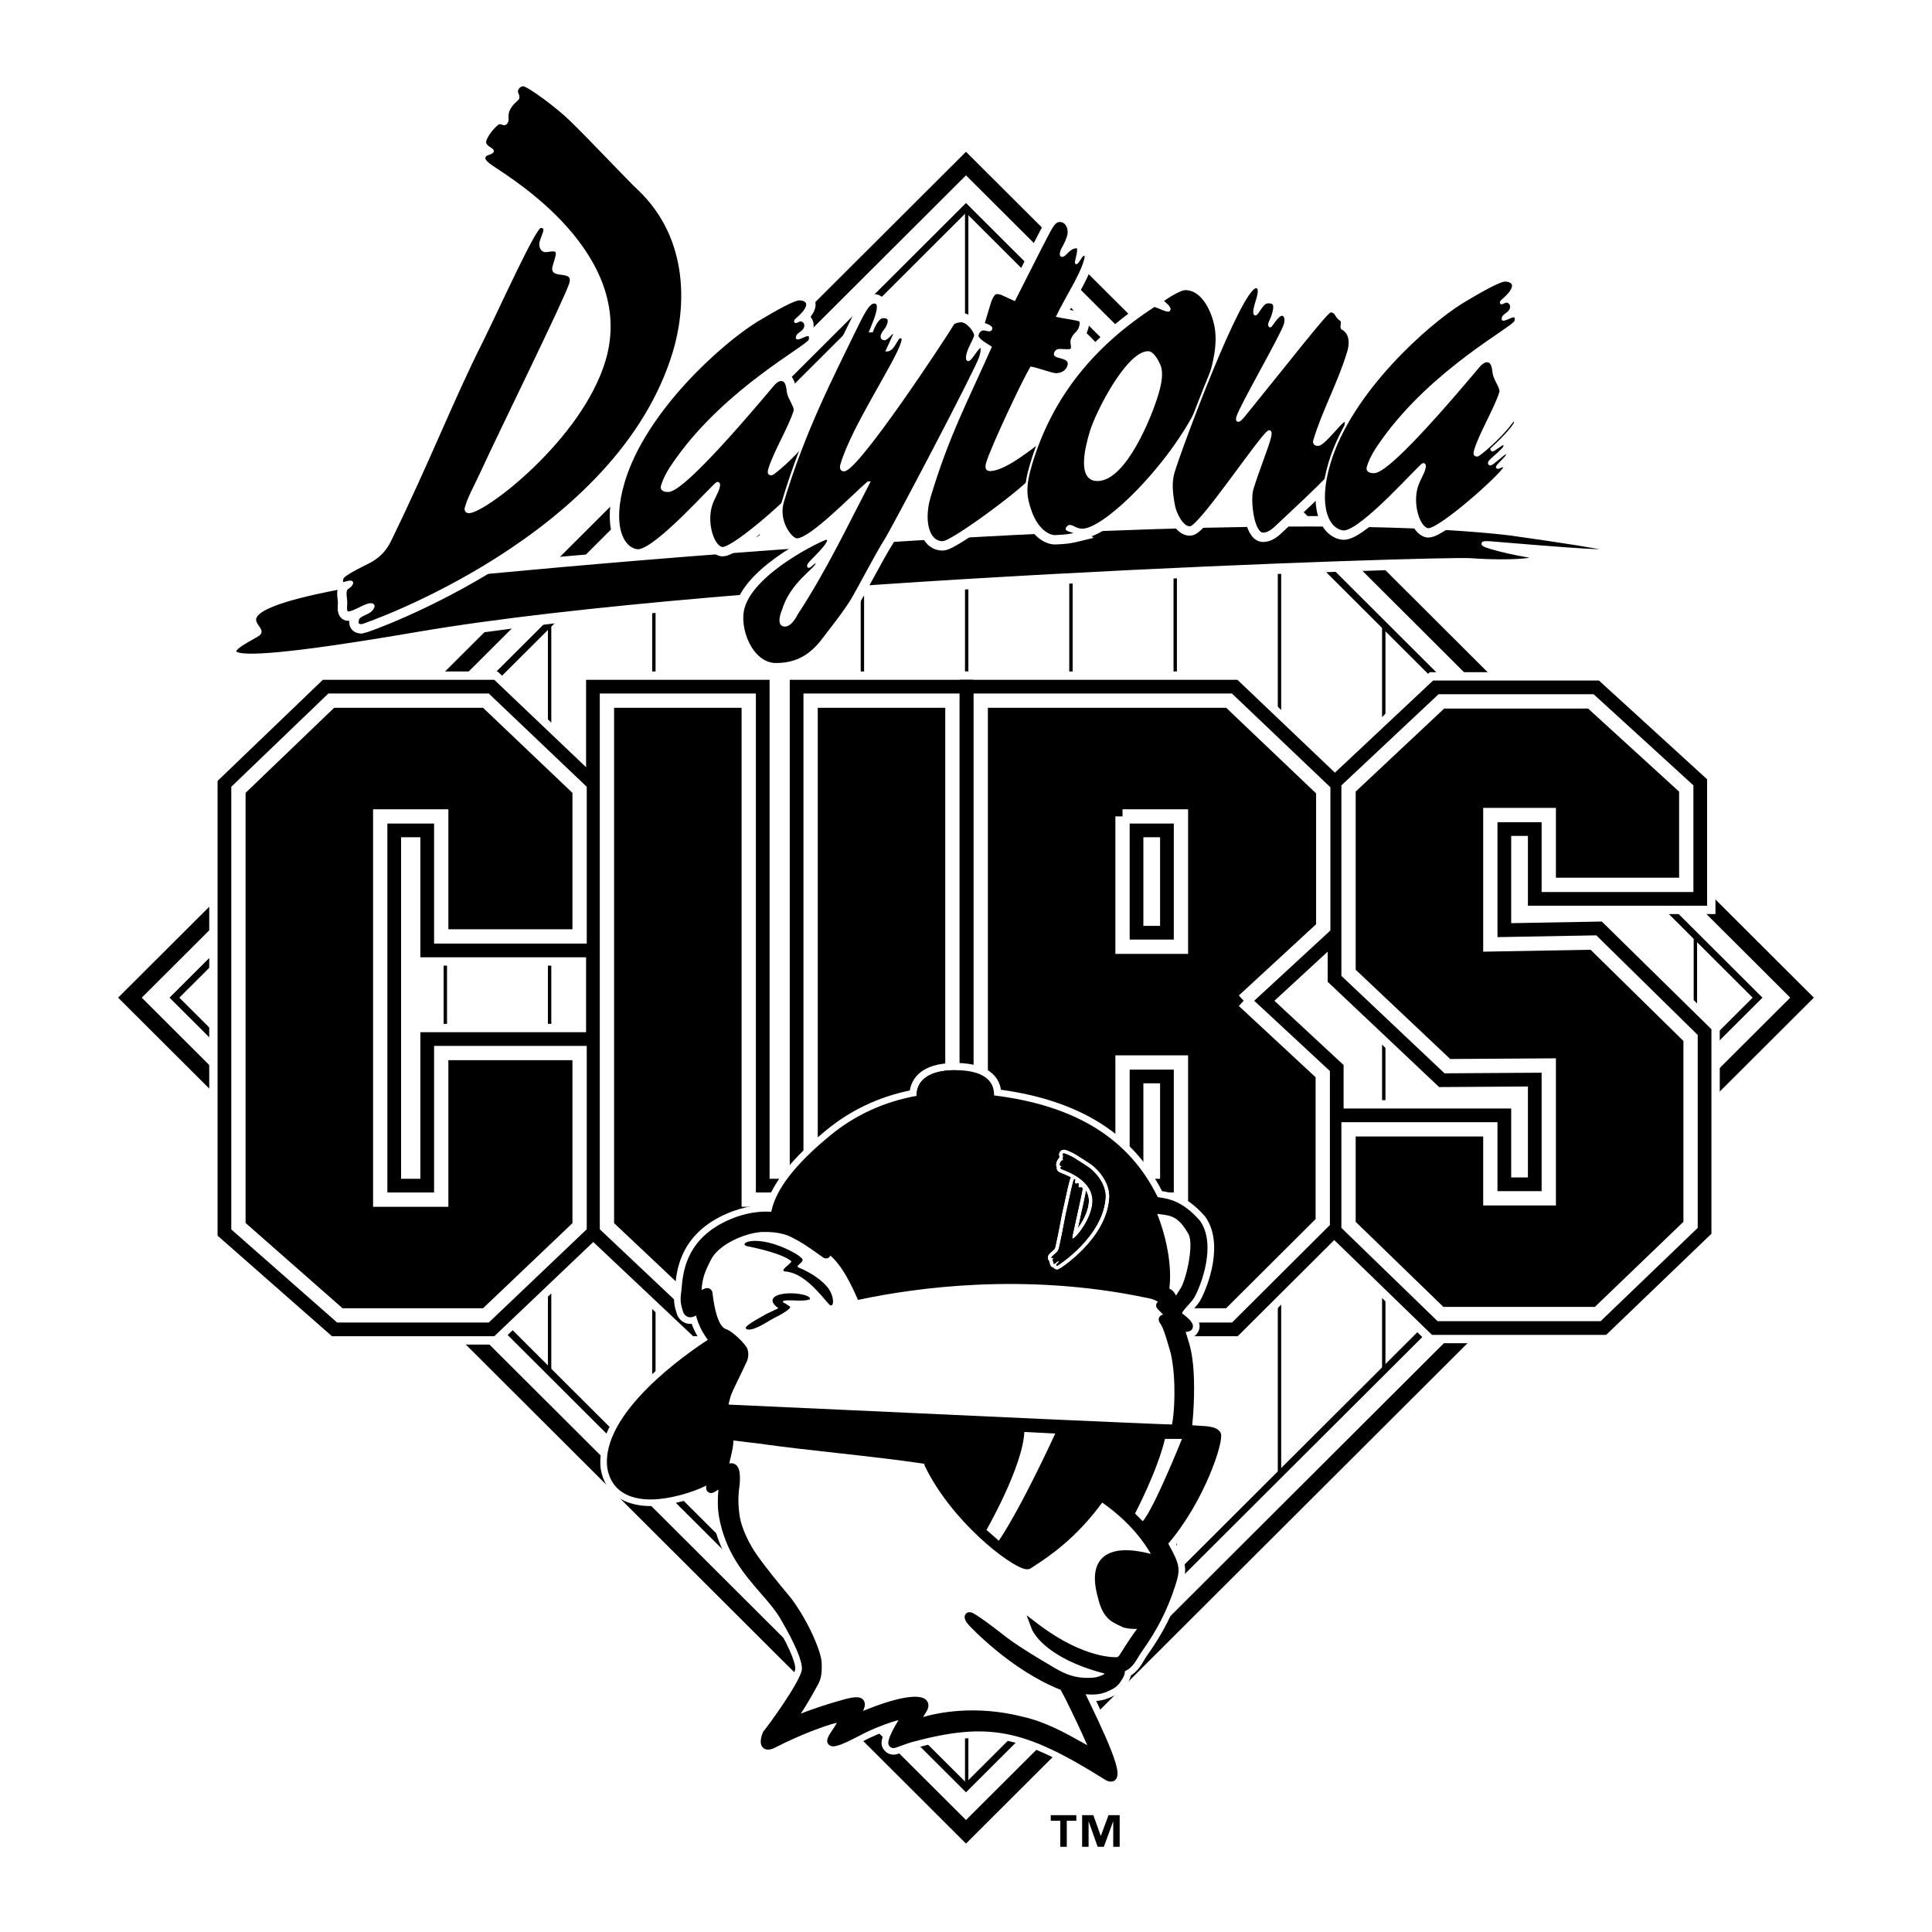
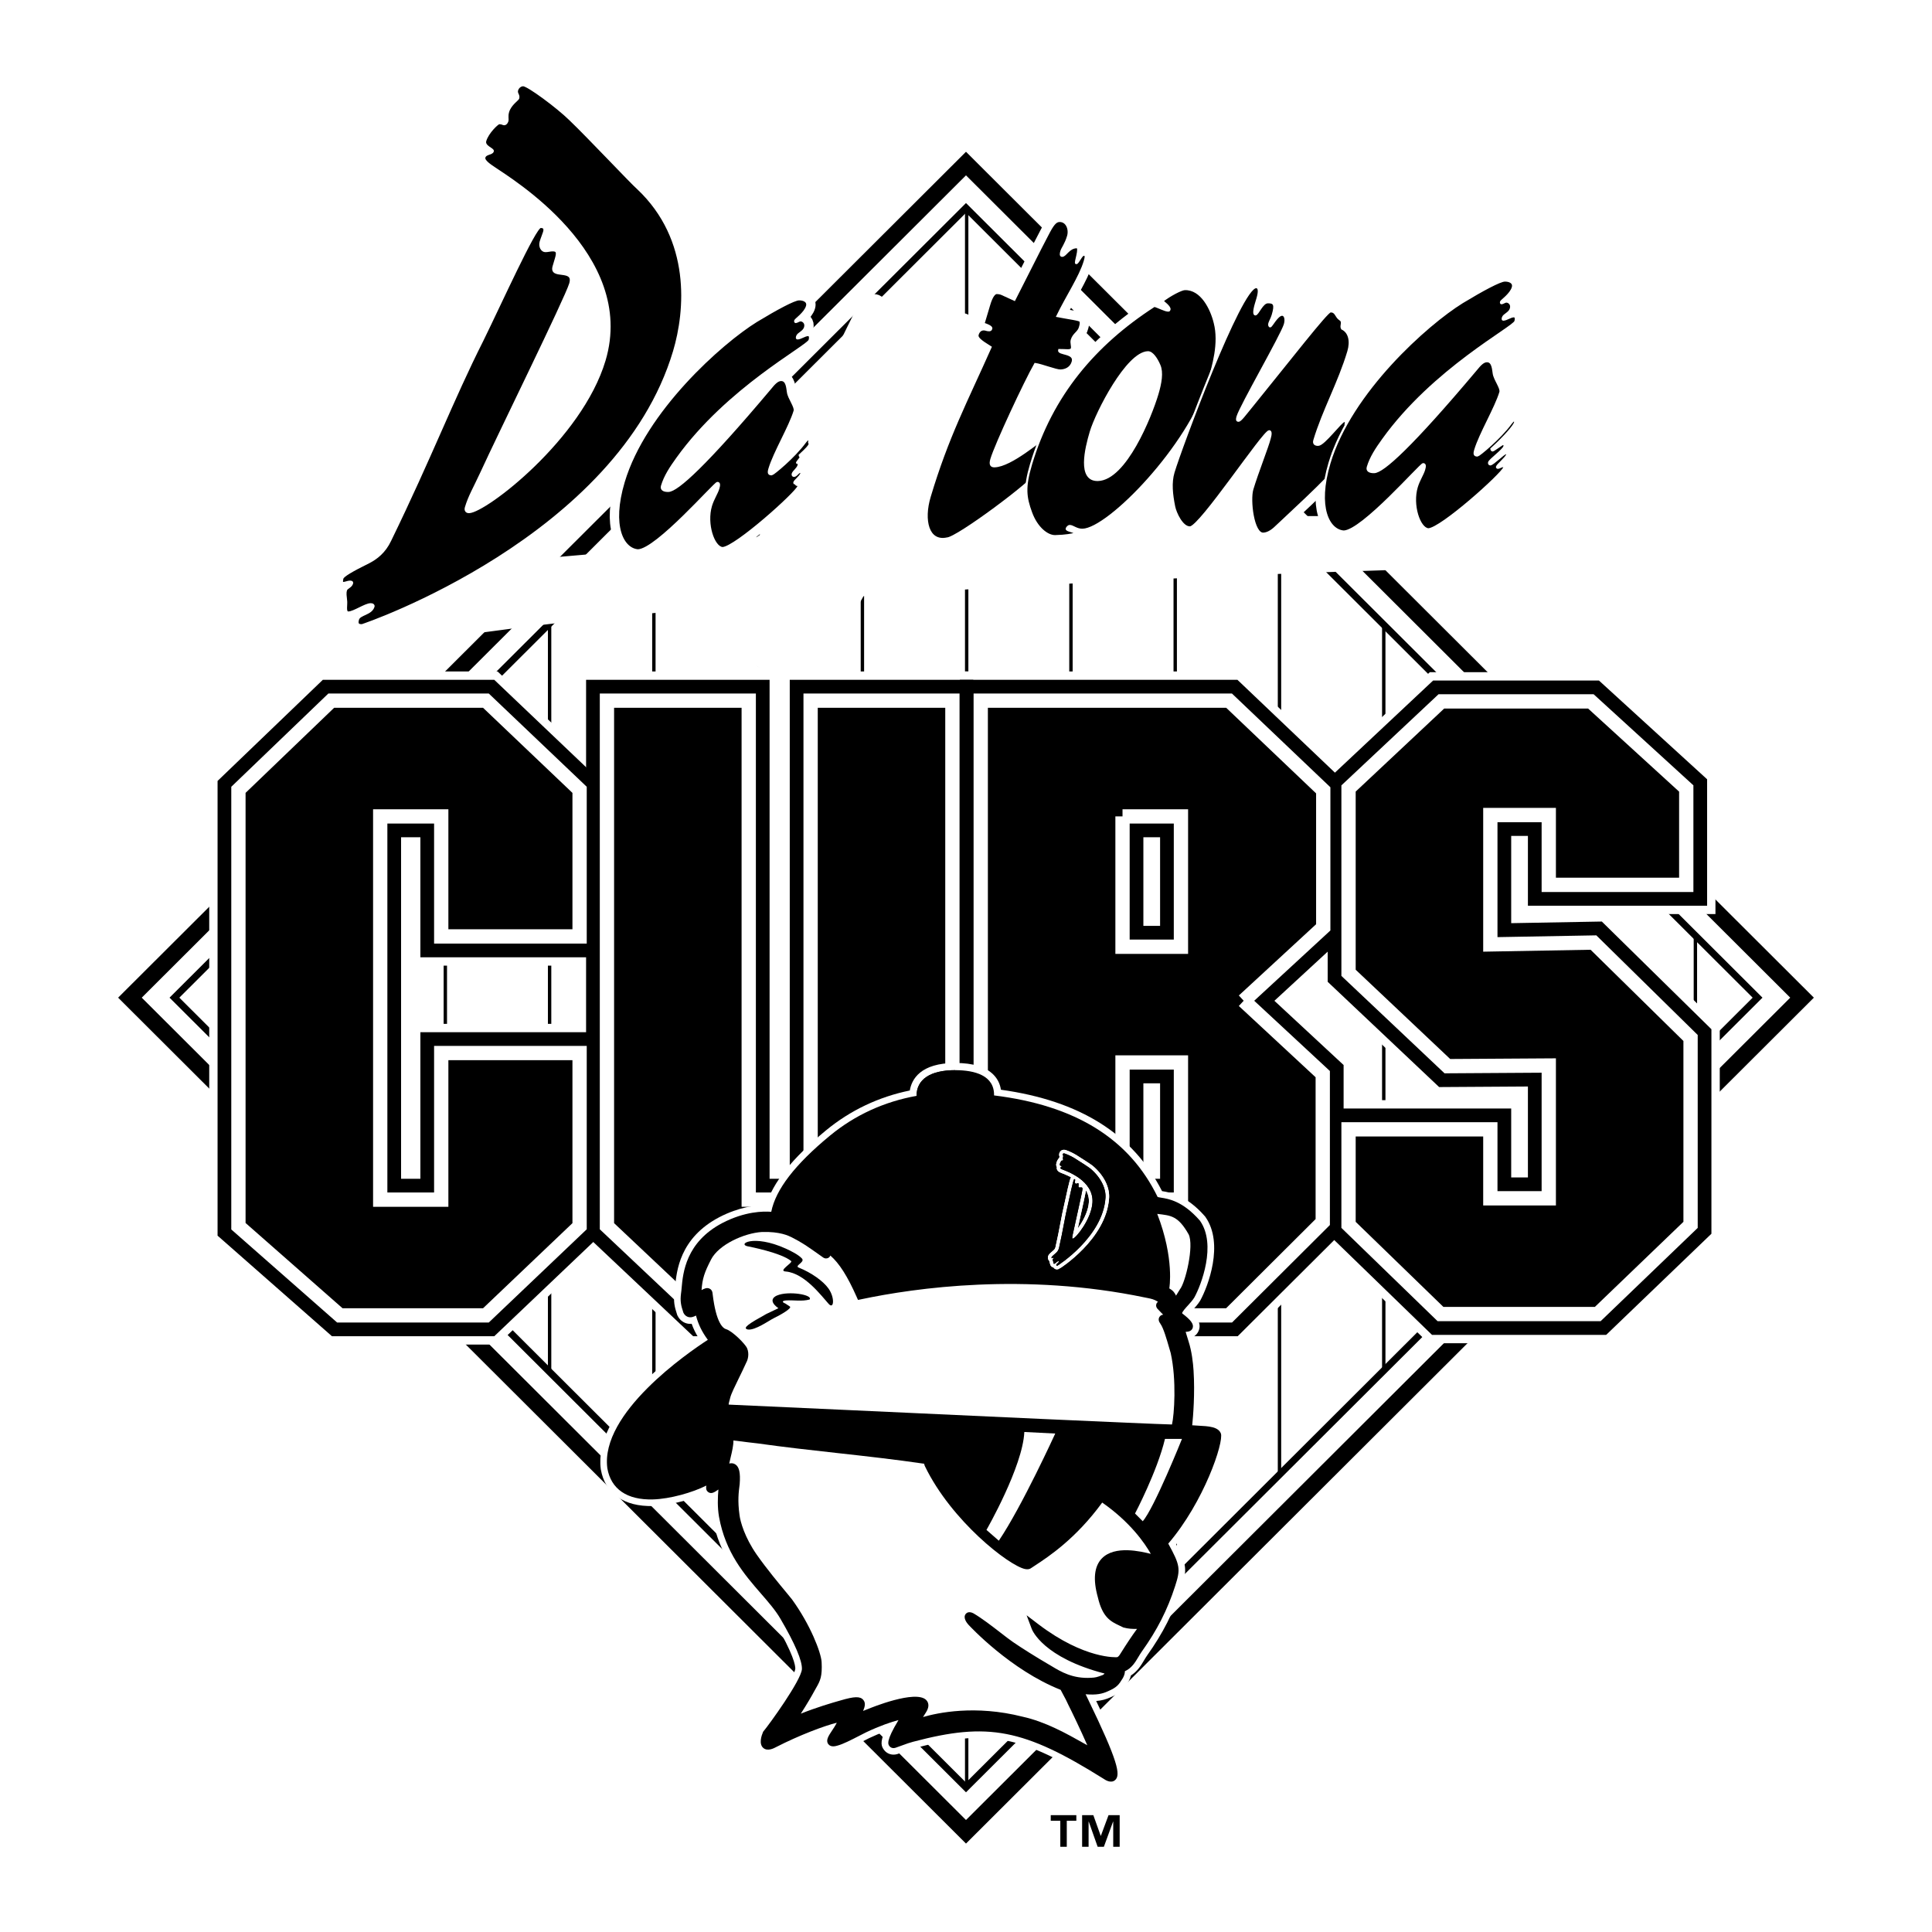
<svg xmlns="http://www.w3.org/2000/svg" version="1.0" id="Layer_1" x="0px" y="0px" width="192.756px" height="192.756px" viewBox="0 0 192.756 192.756" enable-background="new 0 0 192.756 192.756" xml:space="preserve">
  <g>
    <polygon fill-rule="evenodd" clip-rule="evenodd" fill="#FFFFFF" points="0,0 192.756,0 192.756,192.756 0,192.756 0,0  " />
    <polygon fill-rule="evenodd" clip-rule="evenodd" fill="#FFFFFF" stroke="#000000" stroke-width="1.665" stroke-miterlimit="2.613" points="   96.377,182.758 179.791,99.537 96.377,16.318 12.964,99.537 96.377,182.758  " />
    <polygon fill="none" stroke="#000000" stroke-width="0.759" stroke-miterlimit="2.613" points="96.377,178.283 175.305,99.537    96.377,20.793 17.451,99.537 96.377,178.283  " />
    <polygon fill-rule="evenodd" clip-rule="evenodd" fill="#FFFFFF" stroke="#000000" stroke-width="0.624" stroke-miterlimit="2.613" points="   96.377,178.283 175.305,99.537 96.377,20.793 17.451,99.537 96.377,178.283  " />
    <path fill="none" stroke="#000000" stroke-width="0.338" stroke-miterlimit="2.613" d="M96.446,20.862v157.353 M106.849,31.24   v136.596 M117.252,41.619v115.838 M127.655,51.999v95.08 M138.058,62.376v74.323 M148.461,72.755v53.565 M158.864,83.135v32.807    M86.042,31.104v136.866 M75.64,41.483v116.108 M65.237,51.862v95.351 M54.834,62.241v74.593 M44.431,72.62v53.835 M34.028,82.999   v33.078 M23.625,93.378v12.319 M169.149,93.396v12.284" />
    <polygon fill-rule="evenodd" clip-rule="evenodd" fill="#FFFFFF" points="86.503,41.994 85.095,44.699 84.886,45.531    86.555,43.763 86.503,41.994  " />
    <polygon fill-rule="evenodd" clip-rule="evenodd" fill="#FFFFFF" points="61.735,54.271 60.901,55.416 62.361,55.416    61.735,54.271  " />
    <polygon fill-rule="evenodd" clip-rule="evenodd" fill="#FFFFFF" points="76.335,53.023 74.771,54.063 76.231,54.063    76.335,53.023  " />
    <path fill-rule="evenodd" clip-rule="evenodd" fill="#FFFFFF" d="M123.994,47.3l-1.147,2.081c0,0,1.46,1.249,1.251,0.729   c-0.208-0.521,0.73-2.29,0.73-2.29L123.994,47.3L123.994,47.3z" />
    <polygon fill-rule="evenodd" clip-rule="evenodd" fill="#FFFFFF" points="76.231,66.86 75.188,66.236 75.188,67.38 76.231,66.86     " />
    <polygon fill-rule="evenodd" clip-rule="evenodd" fill="#FFFFFF" points="149.021,108.895 147.875,108.895 147.875,109.934    149.23,109.934 149.021,108.895  " />
    <polygon fill-rule="evenodd" clip-rule="evenodd" fill="#FFFFFF" points="117.945,152.072 116.485,152.904 117.736,154.361    117.945,152.072  " />
    <polygon fill-rule="evenodd" clip-rule="evenodd" fill="#FFFFFF" stroke="#FFFFFF" stroke-width="5.826" stroke-miterlimit="2.613" points="   57.826,93.428 44.022,93.428 44.022,81.453 37.935,81.453 37.935,119.688 44.022,119.688 44.022,105.062 57.826,105.062    57.826,122.34 48.48,131.236 33.905,131.236 23.788,122.34 23.788,78.801 33.048,69.905 48.48,69.905 57.826,78.801 57.826,93.428     " />
    <polygon fill-rule="evenodd" clip-rule="evenodd" fill="#FFFFFF" stroke="#FFFFFF" stroke-width="5.826" stroke-miterlimit="2.613" points="   95.021,122.34 85.847,131.236 69.985,131.236 60.555,122.34 60.555,69.905 74.701,69.905 74.701,119.688 80.875,119.688    80.875,69.905 95.021,69.905 95.021,122.34  " />
    <path fill-rule="evenodd" clip-rule="evenodd" fill="#FFFFFF" d="M124.083,99.844l7.888,7.322v14.758l-9.346,9.312H97.848V69.905   h24.777l9.396,8.947v13.67L124.083,99.844L124.083,99.844L124.083,99.844z M111.994,81.453v13.002h5.829V81.453H111.994   L111.994,81.453L111.994,81.453z M111.994,106.002v13.686h5.829v-13.686H111.994L111.994,106.002z" />
    <path fill="none" stroke="#FFFFFF" stroke-width="5.826" stroke-miterlimit="2.613" d="M124.083,99.844l7.888,7.322v14.758   l-9.346,9.312H97.848V69.905h24.777l9.397,8.947v13.67L124.083,99.844 M111.994,81.453v13.002h5.829V81.453H111.994    M111.994,106.002v13.686h5.829v-13.686H111.994L111.994,106.002z" />
    <polygon fill-rule="evenodd" clip-rule="evenodd" fill="#FFFFFF" stroke="#FFFFFF" stroke-width="5.826" stroke-miterlimit="2.613" points="   158.722,69.979 168.238,78.667 168.238,88.282 154.521,88.282 154.521,81.318 148.691,81.318 148.691,94.223 158.979,94.038    168.668,103.559 168.668,122.205 159.408,131.102 143.718,131.102 134.544,122.205 134.544,112.676 148.691,112.676    148.691,119.555 154.521,119.555 154.521,106.307 144.404,106.371 134.544,97.058 134.544,78.667 143.804,69.979 158.722,69.979     " />
    <polygon fill-rule="evenodd" clip-rule="evenodd" stroke="#000000" stroke-width="4.162" stroke-miterlimit="2.613" points="   57.826,93.428 44.022,93.428 44.022,81.453 37.935,81.453 37.935,119.688 44.022,119.688 44.022,105.062 57.826,105.062    57.826,122.34 48.48,131.236 33.905,131.236 23.788,122.34 23.788,78.801 33.048,69.905 48.48,69.905 57.826,78.801 57.826,93.428     " />
    <polygon fill-rule="evenodd" clip-rule="evenodd" stroke="#000000" stroke-width="4.162" stroke-miterlimit="2.613" points="   95.021,122.34 85.847,131.236 69.985,131.236 60.555,122.34 60.555,69.905 74.701,69.905 74.701,119.688 80.875,119.688    80.875,69.905 95.021,69.905 95.021,122.34  " />
    <path fill-rule="evenodd" clip-rule="evenodd" d="M124.083,99.844l7.888,7.322v14.758l-9.346,9.312H97.848V69.905h24.777   l9.396,8.947v13.67L124.083,99.844L124.083,99.844L124.083,99.844z M111.994,81.453v13.002h5.829V81.453H111.994L111.994,81.453   L111.994,81.453z M111.994,106.002v13.686h5.829v-13.686H111.994L111.994,106.002z" />
    <path fill="none" stroke="#000000" stroke-width="4.162" stroke-miterlimit="2.613" d="M124.083,99.844l7.888,7.322v14.758   l-9.346,9.312H97.848V69.905h24.777l9.396,8.947v13.67L124.083,99.844 M111.994,81.453v13.002h5.829V81.453H111.994    M111.994,106.002v13.686h5.829v-13.686H111.994L111.994,106.002z" />
    <polygon fill-rule="evenodd" clip-rule="evenodd" stroke="#000000" stroke-width="4.162" stroke-miterlimit="2.613" points="   158.722,69.979 168.238,78.667 168.238,88.282 154.521,88.282 154.521,81.318 148.691,81.318 148.691,94.223 158.979,94.038    168.668,103.559 168.668,122.205 159.408,131.102 143.718,131.102 134.544,122.205 134.544,112.676 148.691,112.676    148.691,119.555 154.521,119.555 154.521,106.307 144.404,106.371 134.544,97.058 134.544,78.667 143.804,69.979 158.722,69.979     " />
    <polygon fill-rule="evenodd" clip-rule="evenodd" stroke="#FFFFFF" stroke-width="1.426" stroke-miterlimit="2.613" points="   95.021,122.34 85.847,131.236 69.985,131.236 60.555,122.34 60.555,69.905 74.701,69.905 74.701,119.688 80.875,119.688    80.875,69.905 95.021,69.905 95.021,122.34  " />
    <path fill-rule="evenodd" clip-rule="evenodd" d="M124.083,99.844l7.888,7.322v14.758l-9.346,9.312H97.848V69.905h24.777   l9.396,8.947v13.67L124.083,99.844L124.083,99.844L124.083,99.844z M111.994,81.453v13.002h5.829V81.453H111.994L111.994,81.453   L111.994,81.453z M111.994,106.002v13.686h5.829v-13.686H111.994L111.994,106.002z" />
    <path fill="none" stroke="#FFFFFF" stroke-width="1.426" stroke-miterlimit="2.613" d="M124.083,99.844l7.888,7.322v14.758   l-9.346,9.312H97.848V69.905h24.777l9.396,8.947v13.67L124.083,99.844 M111.994,81.453v13.002h5.829V81.453H111.994    M111.994,106.002v13.686h5.829v-13.686H111.994L111.994,106.002z" />
    <polygon fill-rule="evenodd" clip-rule="evenodd" stroke="#FFFFFF" stroke-width="1.426" stroke-miterlimit="2.613" points="   158.722,69.979 168.238,78.667 168.238,88.282 154.521,88.282 154.521,81.318 148.691,81.318 148.691,94.223 158.979,94.038    168.668,103.559 168.668,122.205 159.408,131.102 143.718,131.102 134.544,122.205 134.544,112.676 148.691,112.676    148.691,119.555 154.521,119.555 154.521,106.307 144.404,106.371 134.544,97.058 134.544,78.667 143.804,69.979 158.722,69.979     " />
    <polygon fill-rule="evenodd" clip-rule="evenodd" stroke="#FFFFFF" stroke-width="1.426" stroke-miterlimit="2.613" points="   57.826,93.428 44.022,93.428 44.022,81.453 37.935,81.453 37.935,119.688 44.022,119.688 44.022,105.062 57.826,105.062    57.826,122.34 48.48,131.236 33.905,131.236 23.788,122.34 23.788,78.801 33.048,69.905 48.48,69.905 57.826,78.801 57.826,93.428     " />
    <path fill-rule="evenodd" clip-rule="evenodd" fill="#FFFFFF" stroke="#FFFFFF" stroke-width="1.665" stroke-miterlimit="2.613" d="   M33.584,58.656c3.544-0.686,86.294-9.027,117.061-5.445c23.234,3.269,0.188,1.156-1.959,1.002c-2.146-0.154,1.294,0.778,3.694,1.18   c2.398,0.401-1.138,0.833-5.7,0.505c-2.856-0.206-73.811,2.013-105.002,7.354c-26.593,4.554-16.628,0.647-15.867-0.058   S21.369,61.02,33.584,58.656L33.584,58.656z" />
-     <path fill-rule="evenodd" clip-rule="evenodd" stroke="#FFFFFF" stroke-width="0.417" stroke-miterlimit="2.613" d="   M33.584,58.656c3.544-0.686,86.294-9.027,117.061-5.445c23.234,3.269,0.188,1.156-1.959,1.001c-2.146-0.154,1.294,0.779,3.694,1.18   c2.398,0.401-1.138,0.833-5.7,0.505c-2.856-0.206-73.811,2.013-105.002,7.354c-26.593,4.554-16.628,0.646-15.867-0.058   C26.573,62.489,21.369,61.02,33.584,58.656L33.584,58.656z" />
    <path fill-rule="evenodd" clip-rule="evenodd" fill="#FFFFFF" stroke="#FFFFFF" stroke-width="1.665" stroke-miterlimit="2.613" d="   M92.75,49.566c1.791-5.995,3.68-9.532,6.081-14.928c-1.037-0.639-1.385-0.938-1.293-1.248c0.108-0.362,0.332-0.521,0.596-0.528   c0.222-0.006,0.322,0.094,0.544,0.088c0.088-0.002,0.176-0.005,0.222-0.16c0.031-0.104-0.054-0.255-0.772-0.493l0.571-1.912   c0.247-0.827,0.517-1.142,0.737-1.148c0.177-0.004,0.382,0.041,0.498,0.089l1.273,0.582c1.255-2.443,2.481-4.937,3.282-6.445   c0.53-1.04,0.814-1.406,1.212-1.417c0.751-0.02,1.062,0.844,0.862,1.516c-0.247,0.827-0.576,1.194-0.669,1.504   c-0.076,0.259-0.095,0.464,0.082,0.459c0.353-0.009,0.645-0.837,1.44-0.858c0.44-0.012-0.214,1.595-0.038,1.591   c0.177-0.005,0.513-0.834,0.733-0.84c0.265-0.007,0.247,0.199,0.108,0.664c-0.464,1.551-1.801,3.534-2.726,5.456   c1.16,0.226,2.262,0.35,2.304,0.503s0.056,0.255-0.037,0.565c-0.126,0.567-0.642,0.684-0.827,1.304   c-0.093,0.31,0.079,0.613,0.003,0.872c-0.048,0.155-0.268,0.161-0.4,0.165c-0.177,0.004-0.647-0.034-0.867-0.028   c-0.178,0.004-0.341,0.111-0.417,0.37c-0.14,0.465,1.645,0.213,1.352,1.194c-0.186,0.621-0.732,0.84-1.219,0.853   c-0.441,0.012-1.891-0.565-2.521-0.65c-1.011,1.77-3.924,8-4.371,9.499c-0.17,0.568,0.005,0.717,0.314,0.709   c1.677-0.045,4.673-2.739,4.938-2.746c0.222-0.006,0.278,0.095,0.232,0.25c-0.108,0.361-0.594,0.748-0.702,1.11   c-0.031,0.104-0.003,0.154,0.114,0.202c0.265-0.007-0.241,0.146-0.109,0.142c0.177-0.004,0.234,0.096,0.188,0.251   c-0.123,0.414-0.526,0.649-0.634,1.01c-0.03,0.104-0.018,0.206,0.115,0.203s-0.368,0.144-0.06,0.136   c0.089-0.002,0.117,0.048,0.086,0.151c-0.216,0.724-7.889,6.465-8.905,6.492C92.568,54.134,92.056,51.892,92.75,49.566   L92.75,49.566z" />
    <path fill-rule="evenodd" clip-rule="evenodd" fill="#FFFFFF" stroke="#FFFFFF" stroke-width="1.665" stroke-miterlimit="2.613" d="   M108.015,52.852c-0.619,0.017-0.98-0.384-1.29-0.375c-0.132,0.003-0.268,0.161-0.298,0.264c-0.062,0.207,0.673,0.239,0.949,0.487   c-0.473,0.115-0.989,0.231-2.093,0.261c-0.795,0.021-1.857-0.823-2.411-2.346c-0.552-1.523-0.7-2.493-0.006-4.819   c2.053-6.873,6.333-11.961,12.302-15.811c0.367,0.093,1.083,0.484,1.393,0.476c0.088-0.002,0.103-0.054,0.118-0.105   c0.077-0.259-0.607-0.753-0.709-0.853c0.743-0.584,1.886-1.179,2.238-1.188c1.679-0.044,2.65,1.98,2.985,3.356   c0.53,2.037-0.164,4.362-0.611,5.861C118.668,44.468,110.621,52.782,108.015,52.852L108.015,52.852z" />
    <path fill-rule="evenodd" clip-rule="evenodd" fill="#FFFFFF" stroke="#FFFFFF" stroke-width="1.665" stroke-miterlimit="2.613" d="   M125.313,28.652c0.354-0.009,0.331,0.504,0.146,1.124l-0.154,0.517c-0.231,0.775-0.191,1.082-0.059,1.079   c0.264-0.008,0.663-1.197,1.238-1.212c0.661-0.018,0.805,0.235,0.497,1.268c-0.109,0.362-0.274,0.623-0.336,0.83   c-0.046,0.155-0.004,0.308,0.084,0.305c0.133-0.003,0.692-1.146,1.179-1.159c0.31-0.008,0.436,0.45,0.281,0.966   c-0.324,1.085-4.396,8.115-4.72,9.201c-0.077,0.258-0.079,0.412,0.098,0.407c0.221-0.005,0.686-0.685,1.3-1.418   c3.743-4.611,7.519-9.48,7.872-9.49c0.574-0.016,0.509,0.5,0.946,0.795c0.408,0.246,0.035,0.614,0.208,0.917   c0.731,0.339,0.938,1.256,0.63,2.29c-0.926,3.101-2.511,5.912-3.391,8.858c-0.107,0.362,0.127,0.458,0.391,0.451   c0.575-0.015,2.285-2.368,2.595-2.376c0.132-0.003,0.189,0.097,0.144,0.252c-0.093,0.31,0.179,0.062,0.04,0.526   c-0.062,0.207-0.124,0.413-0.037,0.565c0.119-0.106-0.493,0.255-0.404,0.252c0.132-0.003,0.131,0.15,0.1,0.254   c-0.046,0.155-0.868,0.997-0.991,1.411c-0.062,0.207,0.07,0.203,0.009,0.41c-0.123,0.413-0.111,0.377-0.173,0.583   c-0.031,0.104-0.033,0.257,0.1,0.254c0.222-0.006,0.108-0.224,0.33-0.229c0.089-0.002,0.146,0.099,0.083,0.305   c-0.185,0.621-5.789,5.743-6.162,6.112c-0.477,0.423-0.86,0.536-1.126,0.542c-1.015,0.027-1.409-3.347-1.086-4.432   c0.494-1.653,1.531-4.245,1.733-5.071c0.123-0.414,0.128-0.721-0.049-0.716c-0.574,0.016-6.888,9.566-7.903,9.593   c-0.796,0.021-1.452-1.448-1.576-2.06c-0.247-1.224-0.378-2.4-0.069-3.433C117.79,44.747,123.767,28.694,125.313,28.652   L125.313,28.652z" />
    <path fill-rule="evenodd" clip-rule="evenodd" fill="#FFFFFF" stroke="#FFFFFF" stroke-width="1.665" stroke-miterlimit="2.613" d="   M145.891,30.156c2.034-1.234,3.754-2.151,4.239-2.164c0.441-0.012,0.954,0.18,0.8,0.696c-0.2,0.672-1.137,1.312-1.168,1.416   s-0.002,0.154,0.042,0.153c0.133-0.003,0.312-0.162,0.488-0.167c0.221-0.006,0.586,0.24,0.446,0.706   c-0.139,0.465-0.699,0.582-0.792,0.892c-0.046,0.155-0.018,0.206,0.026,0.205c0.353-0.01,0.712-0.327,1.065-0.336   c0.175-0.005,0.246,0.198,0.153,0.509c-0.185,0.62-8.175,4.78-13.202,11.784c-0.675,0.941-1.231,1.776-1.524,2.758   c-0.108,0.361,0.199,0.507,0.641,0.496c0.884-0.023,3.7-2.56,10.148-10.216c0.42-0.524,0.733-0.84,1.087-0.85   c0.617-0.016,0.621,0.855,0.689,1.212c0.08,0.613,0.788,1.466,0.665,1.879c-0.463,1.55-2.029,4.156-2.508,5.757   c-0.124,0.414-0.082,0.566,0.228,0.558c0.132-0.004,2.216-1.7,3.326-3.216c0.135-0.157,0.21-0.262,0.254-0.264   c0.132-0.003,0.205,0.046,0.159,0.202c-0.093,0.31-0.916,1.306-2.362,2.626c0.013,0.102,0.087,0.151,0.131,0.15   c0.089-0.002,0.936-0.64,1.024-0.643c0.132-0.004,0.19,0.098,0.144,0.252c-0.107,0.362-1.445,1.32-1.523,1.579   c-0.031,0.103,0.027,0.204,0.116,0.202c0.264-0.007,1.339-1.113,1.56-1.119c0.089-0.002,0.161,0.047,0.131,0.15   c-0.152,0.363-0.956,1-1.018,1.206c-0.016,0.052,0.014,0.103,0.102,0.1c0.133-0.004,0.312-0.162,0.532-0.167   c0.088-0.003,0.117,0.048,0.086,0.151c-0.185,0.62-6.295,6.114-7.575,6.148c-0.897-0.078-1.688-2.416-1.148-4.225   c0.2-0.672,0.591-1.246,0.729-1.711c0.093-0.31,0.127-0.567-0.095-0.562c-0.266,0.007-6.067,6.673-7.922,6.722   c-1.499-0.114-2.748-2.388-1.421-6.833C134.76,39.117,142.344,32.352,145.891,30.156L145.891,30.156z" />
    <path fill-rule="evenodd" clip-rule="evenodd" fill="#FFFFFF" stroke="#FFFFFF" stroke-width="1.665" stroke-miterlimit="2.613" d="   M55.236,26.573c-0.392,1.311,2.136,0.12,1.656,1.729c-0.445,1.49-7.116,15.028-8.867,18.859c-0.718,1.556-1.204,2.338-1.542,3.47   c-0.089,0.298,0.062,0.471,0.316,0.464c1.63-0.043,11.183-7.333,13.515-15.139c3.168-10.608-9.572-18.191-10.95-19.16   c-0.42-0.285-1.144-0.738-1.037-1.096c0.125-0.417,0.751-0.315,0.84-0.614c0.072-0.238-0.927-0.448-0.749-1.044   c0.25-0.834,1.229-1.748,1.382-1.751c0.306-0.008,0.372,0.109,0.525,0.104c0.102-0.003,0.239-0.125,0.293-0.303   c0.071-0.238-0.062-0.472,0.081-0.948c0.213-0.715,0.967-1.208,1.002-1.327c0.107-0.357-0.214-0.468-0.107-0.825   c0.072-0.238,0.295-0.481,0.601-0.489c0.459-0.012,3.398,2.156,4.688,3.422c1.808,1.726,6.139,6.339,6.743,6.856   c5.444,5.116,4.835,12.227,3.625,16.28c-5.553,18.594-30.993,27.311-31.146,27.315c-0.407,0.011-0.507-0.164-0.382-0.582   c0.16-0.536,1.314-0.507,1.545-1.283c0.035-0.119-0.082-0.234-0.286-0.229c-0.56,0.015-1.657,0.813-2.217,0.828   c-0.407,0.011-0.158-0.823-0.237-1.235c-0.028-0.413-0.109-0.647-0.003-1.004c0.071-0.239,0.496-0.309,0.603-0.667   c0.054-0.179-0.15-0.174-0.252-0.171c-0.153,0.004-0.443,0.13-0.647,0.135c-0.152,0.004-0.115-0.292-0.061-0.471   c0.071-0.238,0.875-0.732,2.652-1.607c0.718-0.374,1.558-0.988,2.118-2.185c4.053-8.326,6.221-14.059,9.187-19.932   c1.799-3.654,5.249-11.313,5.809-11.329c0.357-0.009,0.456,0.166,0.349,0.523c-0.071,0.238-0.229,0.597-0.335,0.955   c-0.142,0.477,0.123,0.943,0.479,0.934c0.254-0.007,0.476-0.072,0.68-0.078c0.458-0.012,0.558,0.163,0.362,0.818L55.236,26.573   L55.236,26.573z" />
    <path fill-rule="evenodd" clip-rule="evenodd" fill="#FFFFFF" stroke="#FFFFFF" stroke-width="1.665" stroke-miterlimit="2.613" d="   M75.473,32.03c2.034-1.233,3.753-2.151,4.239-2.164c0.442-0.011,0.954,0.18,0.8,0.696c-0.201,0.672-1.137,1.312-1.167,1.416   s-0.002,0.154,0.042,0.153c0.132-0.003,0.311-0.162,0.488-0.167c0.22-0.005,0.585,0.241,0.446,0.706   c-0.139,0.465-0.7,0.582-0.793,0.893c-0.046,0.155-0.017,0.206,0.027,0.204c0.354-0.009,0.711-0.327,1.064-0.336   c0.177-0.005,0.248,0.198,0.154,0.509c-0.185,0.621-8.175,4.78-13.202,11.785c-0.675,0.941-1.231,1.776-1.524,2.758   c-0.108,0.362,0.199,0.507,0.641,0.496c0.883-0.023,3.7-2.559,10.149-10.217c0.419-0.524,0.732-0.839,1.086-0.849   c0.619-0.016,0.621,0.855,0.689,1.212c0.08,0.613,0.789,1.466,0.666,1.879c-0.463,1.55-2.03,4.155-2.508,5.758   c-0.124,0.413-0.082,0.566,0.228,0.558c0.133-0.003,2.216-1.7,3.326-3.216c0.135-0.157,0.209-0.262,0.253-0.263   c0.133-0.003,0.206,0.046,0.16,0.201c-0.093,0.31,0.492,0.058-0.954,1.378c0.013,0.102,0.086,0.151,0.13,0.15   c0.088-0.002-0.472,0.608-0.383,0.606c0.132-0.003,0.19,0.098,0.144,0.253c-0.108,0.362-0.508,0.592-0.585,0.85   c-0.031,0.104,0.027,0.205,0.115,0.202c0.265-0.007,0.401-0.384,0.622-0.39c0.089-0.003,0.162,0.046,0.131,0.15   c-0.152,0.363-0.643,0.687-0.705,0.894c-0.016,0.052,0.013,0.103,0.102,0.1c0.132-0.003-0.002,0.15,0.219,0.144   c0.088-0.002,0.118,0.048,0.086,0.151c-0.185,0.621-6.295,6.115-7.576,6.149c-0.896-0.079-1.688-2.416-1.147-4.225   c0.201-0.672,0.591-1.246,0.73-1.711c0.093-0.31,0.126-0.567-0.095-0.562c-0.265,0.007-6.067,6.673-7.922,6.722   c-1.5-0.114-2.748-2.388-1.42-6.833C64.341,40.992,71.926,34.227,75.473,32.03L75.473,32.03z" />
    <path fill-rule="evenodd" clip-rule="evenodd" fill="#FFFFFF" stroke="#FFFFFF" stroke-width="1.665" stroke-miterlimit="2.613" d="   M82.142,63.751c-1.11,1.473-2.49,2.516-4.749,2.501c-2.414-0.016-3.811-3.602-3.194-5.669c1.08-3.618,7.952-6.825,8.217-6.832   c0.133-0.004,0.234,0.096,0.188,0.251c-0.201,0.672-1.875,2.088-1.951,2.346c-0.031,0.104-0.062,0.207,0.071,0.204   c0.088-0.002,0.596-0.529,0.729-0.532c0.088-0.002,0.042,0.152,0.011,0.256c-0.166,0.555-2.553,1.949-3.353,4.626   c0,0-0.598,1.359,0.091,1.5c0.688,0.141,1.294-1.152,1.294-1.152c2.812-4.279,4.934-8.745,7.202-13.111l-0.088,0.002   c-1.34,1.112-5.67,5.637-7.084,5.674c-0.574,0.016-2.006-1.792-1.419-3.756c2.115-7.081,5.078-12.748,7.139-17.007   c0.788-1.61,1.379-2.857,1.953-2.872c0.575-0.015,0.387,0.758,0.233,1.275s-0.413,1.088-0.611,1.605l0.177-0.004   c0.382-0.984,0.77-1.405,1.08-1.413c0.309-0.008,0.735,0.032,0.55,0.652c-0.169,0.568-0.466,0.679-0.648,1.145   c-0.062,0.207,0.009,0.41,0.274,0.403c0.265-0.007,0.671-0.633,0.848-0.638c0.088-0.002,0.088-0.002,0.161,0.047l-0.774,1.713   c0.707-0.019,0.96-1.308,1.313-1.317c0.309-0.008,0.292,0.198,0.184,0.56c-0.587,1.964-4.898,8.333-6.026,12.106   c-0.062,0.207-0.141,0.619,0.257,0.608c1.369-0.037,10.103-13.292,10.902-14.646c0.223-0.16,0.547-0.22,0.768-0.226   c0.618-0.016,1.516,1.088,1.392,1.501c-0.124,0.414-0.53,1.04-0.716,1.659c-0.076,0.259-0.171,0.723,0.049,0.717   c0.266-0.007,0.917-1.306,1.225-1.314c0.133-0.003,0.173,0.303-0.044,1.026c-0.354,1.189-8.799,17.241-9.496,18.3   c-0.696,1.059-2.616,4.731-3.22,5.757C84.28,61.043,82.827,62.842,82.142,63.751L82.142,63.751z" />
-     <path fill-rule="evenodd" clip-rule="evenodd" stroke="#FFFFFF" stroke-width="0.208" stroke-miterlimit="2.613" d="   M92.75,49.566c1.791-5.995,3.68-9.532,6.081-14.928c-1.037-0.639-1.385-0.938-1.293-1.248c0.108-0.362,0.332-0.521,0.596-0.528   c0.222-0.006,0.322,0.094,0.544,0.087c0.088-0.002,0.176-0.004,0.222-0.159c0.031-0.104-0.054-0.255-0.772-0.493l0.571-1.912   c0.247-0.827,0.517-1.142,0.737-1.148c0.177-0.004,0.382,0.041,0.498,0.089l1.273,0.582c1.255-2.443,2.481-4.937,3.282-6.445   c0.53-1.04,0.814-1.406,1.212-1.417c0.751-0.02,1.062,0.844,0.862,1.515c-0.247,0.827-0.576,1.195-0.669,1.505   c-0.076,0.258-0.095,0.464,0.082,0.459c0.353-0.009,0.645-0.837,1.44-0.858c0.441-0.012-0.214,1.595-0.038,1.591   c0.177-0.005,0.513-0.834,0.733-0.84c0.265-0.007,0.247,0.199,0.108,0.664c-0.464,1.551-1.801,3.534-2.726,5.456   c1.16,0.226,2.262,0.35,2.304,0.503c0.042,0.152,0.056,0.255-0.037,0.565c-0.126,0.567-0.642,0.684-0.827,1.304   c-0.093,0.31,0.079,0.613,0.003,0.872c-0.048,0.155-0.268,0.161-0.4,0.165c-0.177,0.004-0.647-0.034-0.867-0.028   c-0.177,0.004-0.341,0.111-0.417,0.37c-0.14,0.465,1.645,0.212,1.352,1.194c-0.186,0.621-0.732,0.84-1.219,0.853   c-0.441,0.012-1.891-0.565-2.521-0.651c-1.011,1.77-3.924,8-4.371,9.499c-0.17,0.569,0.005,0.718,0.314,0.71   c1.677-0.045,4.673-2.739,4.938-2.747c0.222-0.006,0.278,0.095,0.232,0.251c-0.108,0.361-0.594,0.748-0.702,1.11   c-0.031,0.104-0.003,0.154,0.114,0.202c0.265-0.007-0.241,0.146-0.108,0.142c0.176-0.004,0.233,0.096,0.187,0.251   c-0.123,0.413-0.526,0.649-0.634,1.01c-0.03,0.104-0.018,0.206,0.115,0.203s-0.368,0.144-0.06,0.136   c0.089-0.002,0.117,0.048,0.086,0.151c-0.216,0.724-7.889,6.465-8.905,6.492C92.568,54.134,92.056,51.892,92.75,49.566   L92.75,49.566z" />
+     <path fill-rule="evenodd" clip-rule="evenodd" stroke="#FFFFFF" stroke-width="0.208" stroke-miterlimit="2.613" d="   M92.75,49.566c1.791-5.995,3.68-9.532,6.081-14.928c-1.037-0.639-1.385-0.938-1.293-1.248c0.108-0.362,0.332-0.521,0.596-0.528   c0.222-0.006,0.322,0.094,0.544,0.087c0.088-0.002,0.176-0.004,0.222-0.159c0.031-0.104-0.054-0.255-0.772-0.493l0.571-1.912   c0.247-0.827,0.517-1.142,0.737-1.148c0.177-0.004,0.382,0.041,0.498,0.089l1.273,0.582c1.255-2.443,2.481-4.937,3.282-6.445   c0.53-1.04,0.814-1.406,1.212-1.417c0.751-0.02,1.062,0.844,0.862,1.515c-0.247,0.827-0.576,1.195-0.669,1.505   c-0.076,0.258-0.095,0.464,0.082,0.459c0.353-0.009,0.645-0.837,1.44-0.858c0.441-0.012-0.214,1.595-0.038,1.591   c0.177-0.005,0.513-0.834,0.733-0.84c0.265-0.007,0.247,0.199,0.108,0.664c-0.464,1.551-1.801,3.534-2.726,5.456   c1.16,0.226,2.262,0.35,2.304,0.503c0.042,0.152,0.056,0.255-0.037,0.565c-0.126,0.567-0.642,0.684-0.827,1.304   c-0.093,0.31,0.079,0.613,0.003,0.872c-0.048,0.155-0.268,0.161-0.4,0.165c-0.177,0.004-0.647-0.034-0.867-0.028   c-0.14,0.465,1.645,0.212,1.352,1.194c-0.186,0.621-0.732,0.84-1.219,0.853   c-0.441,0.012-1.891-0.565-2.521-0.651c-1.011,1.77-3.924,8-4.371,9.499c-0.17,0.569,0.005,0.718,0.314,0.71   c1.677-0.045,4.673-2.739,4.938-2.747c0.222-0.006,0.278,0.095,0.232,0.251c-0.108,0.361-0.594,0.748-0.702,1.11   c-0.031,0.104-0.003,0.154,0.114,0.202c0.265-0.007-0.241,0.146-0.108,0.142c0.176-0.004,0.233,0.096,0.187,0.251   c-0.123,0.413-0.526,0.649-0.634,1.01c-0.03,0.104-0.018,0.206,0.115,0.203s-0.368,0.144-0.06,0.136   c0.089-0.002,0.117,0.048,0.086,0.151c-0.216,0.724-7.889,6.465-8.905,6.492C92.568,54.134,92.056,51.892,92.75,49.566   L92.75,49.566z" />
    <path fill-rule="evenodd" clip-rule="evenodd" d="M108.015,52.852c-0.619,0.017-0.98-0.384-1.29-0.375   c-0.132,0.003-0.268,0.161-0.298,0.264c-0.062,0.207,0.673,0.239,0.949,0.487c-0.473,0.115-0.989,0.231-2.093,0.261   c-0.795,0.021-1.857-0.823-2.411-2.346c-0.552-1.523-0.7-2.493-0.006-4.819c2.053-6.874,6.333-11.961,12.302-15.811   c0.367,0.093,1.083,0.484,1.393,0.476c0.088-0.002,0.103-0.054,0.118-0.105c0.077-0.259-0.607-0.753-0.709-0.853   c0.743-0.584,1.886-1.179,2.238-1.188c1.679-0.045,2.65,1.98,2.985,3.356c0.53,2.037-0.164,4.362-0.611,5.861   C118.668,44.468,110.621,52.782,108.015,52.852L108.015,52.852L108.015,52.852z M115.674,36.446   c-0.256-0.608-0.702-1.314-1.145-1.303c-2.076,0.055-5.115,5.981-5.702,7.945c-0.494,1.654-1.274,4.854,0.713,4.801   c2.738-0.073,5.254-6.292,5.933-8.566C115.797,38.237,115.988,37.156,115.674,36.446L115.674,36.446z" />
    <path fill="none" stroke="#FFFFFF" stroke-width="0.208" stroke-miterlimit="2.613" d="M108.015,52.852   c-0.619,0.017-0.98-0.384-1.29-0.375c-0.132,0.003-0.268,0.161-0.298,0.264c-0.062,0.207,0.673,0.239,0.949,0.487   c-0.473,0.115-0.989,0.231-2.093,0.261c-0.795,0.021-1.857-0.823-2.411-2.346c-0.552-1.523-0.7-2.493-0.006-4.819   c2.053-6.874,6.333-11.961,12.302-15.811c0.367,0.093,1.083,0.484,1.393,0.476c0.088-0.002,0.103-0.054,0.118-0.105   c0.077-0.259-0.607-0.753-0.709-0.853c0.743-0.584,1.886-1.179,2.238-1.188c1.679-0.045,2.65,1.98,2.985,3.356   c0.53,2.037-0.164,4.362-0.611,5.861C118.668,44.468,110.621,52.782,108.015,52.852 M115.674,36.446   c-0.256-0.608-0.702-1.314-1.145-1.303c-2.076,0.055-5.115,5.981-5.702,7.945c-0.494,1.654-1.274,4.854,0.713,4.801   c2.738-0.073,5.254-6.292,5.933-8.566C115.797,38.237,115.988,37.156,115.674,36.446L115.674,36.446z" />
    <path fill-rule="evenodd" clip-rule="evenodd" stroke="#FFFFFF" stroke-width="0.208" stroke-miterlimit="2.613" d="   M125.313,28.652c0.354-0.009,0.331,0.504,0.146,1.124l-0.154,0.517c-0.231,0.775-0.191,1.082-0.059,1.078   c0.264-0.007,0.663-1.197,1.238-1.212c0.661-0.017,0.805,0.235,0.497,1.269c-0.109,0.362-0.274,0.623-0.336,0.83   c-0.046,0.155-0.004,0.307,0.084,0.305c0.133-0.003,0.693-1.146,1.179-1.16c0.31-0.008,0.436,0.45,0.281,0.967   c-0.324,1.085-4.396,8.115-4.72,9.2c-0.077,0.259-0.079,0.413,0.098,0.408c0.221-0.005,0.686-0.685,1.3-1.418   c3.743-4.611,7.519-9.48,7.872-9.49c0.574-0.016,0.509,0.499,0.946,0.795c0.408,0.246,0.035,0.614,0.208,0.917   c0.731,0.339,0.938,1.256,0.63,2.29c-0.926,3.101-2.511,5.912-3.391,8.858c-0.107,0.362,0.127,0.458,0.391,0.451   c0.575-0.015,2.285-2.368,2.595-2.376c0.132-0.003,0.189,0.097,0.144,0.252c-0.093,0.31,0.179,0.062,0.04,0.526   c-0.062,0.207-0.124,0.413-0.037,0.565c0.119-0.106-0.493,0.255-0.404,0.252c0.132-0.003,0.131,0.15,0.1,0.254   c-0.046,0.155-0.868,0.997-0.991,1.411c-0.062,0.207,0.07,0.203,0.009,0.41c-0.123,0.414-0.111,0.377-0.173,0.584   c-0.031,0.104-0.033,0.257,0.1,0.254c0.222-0.006,0.108-0.224,0.33-0.229c0.089-0.002,0.146,0.099,0.083,0.305   c-0.185,0.621-5.789,5.743-6.162,6.112c-0.477,0.423-0.86,0.536-1.126,0.542c-1.015,0.027-1.409-3.347-1.086-4.432   c0.494-1.653,1.531-4.245,1.733-5.071c0.123-0.414,0.128-0.721-0.049-0.716c-0.574,0.016-6.888,9.566-7.903,9.593   c-0.796,0.021-1.452-1.448-1.576-2.06c-0.247-1.224-0.378-2.4-0.069-3.433C117.79,44.747,123.767,28.694,125.313,28.652   L125.313,28.652z" />
    <path fill-rule="evenodd" clip-rule="evenodd" stroke="#FFFFFF" stroke-width="0.208" stroke-miterlimit="2.613" d="   M145.891,30.156c2.034-1.233,3.754-2.151,4.239-2.164c0.441-0.012,0.954,0.18,0.8,0.696c-0.2,0.672-1.137,1.312-1.168,1.416   s-0.002,0.154,0.042,0.153c0.133-0.003,0.312-0.162,0.488-0.167c0.221-0.006,0.586,0.24,0.446,0.706   c-0.139,0.465-0.699,0.583-0.792,0.893c-0.046,0.155-0.018,0.206,0.026,0.205c0.353-0.01,0.712-0.327,1.065-0.336   c0.176-0.005,0.246,0.198,0.153,0.509c-0.185,0.62-8.175,4.78-13.202,11.784c-0.675,0.941-1.231,1.776-1.524,2.758   c-0.108,0.361,0.199,0.507,0.641,0.496c0.884-0.023,3.7-2.56,10.148-10.217c0.42-0.523,0.733-0.84,1.087-0.849   c0.617-0.016,0.621,0.855,0.689,1.212c0.08,0.613,0.788,1.466,0.665,1.879c-0.463,1.551-2.029,4.156-2.508,5.758   c-0.124,0.414-0.082,0.566,0.228,0.558c0.132-0.004,2.217-1.7,3.326-3.216c0.135-0.157,0.21-0.262,0.254-0.264   c0.132-0.003,0.205,0.046,0.159,0.202c-0.092,0.31-0.916,1.306-2.362,2.626c0.013,0.102,0.087,0.151,0.131,0.15   c0.089-0.002,0.936-0.64,1.024-0.643c0.132-0.004,0.19,0.098,0.144,0.252c-0.107,0.362-1.445,1.321-1.523,1.58   c-0.031,0.103,0.027,0.204,0.116,0.202c0.264-0.007,1.339-1.112,1.56-1.118c0.089-0.002,0.161,0.047,0.131,0.15   c-0.152,0.363-0.956,1-1.018,1.206c-0.016,0.052,0.014,0.103,0.102,0.1c0.133-0.004,0.312-0.162,0.532-0.167   c0.088-0.003,0.117,0.048,0.086,0.151c-0.185,0.621-6.295,6.115-7.575,6.149c-0.897-0.078-1.688-2.416-1.148-4.225   c0.2-0.672,0.591-1.246,0.729-1.711c0.093-0.31,0.127-0.567-0.095-0.562c-0.266,0.007-6.067,6.673-7.922,6.722   c-1.499-0.114-2.748-2.388-1.421-6.833C134.76,39.117,142.344,32.352,145.891,30.156L145.891,30.156z" />
    <path fill-rule="evenodd" clip-rule="evenodd" stroke="#FFFFFF" stroke-width="0.208" stroke-miterlimit="2.613" d="   M55.236,26.573c-0.392,1.311,2.136,0.12,1.656,1.729c-0.445,1.49-7.116,15.028-8.867,18.858c-0.718,1.556-1.204,2.338-1.542,3.471   c-0.089,0.298,0.062,0.471,0.316,0.464c1.63-0.043,11.183-7.333,13.515-15.14c3.168-10.607-9.572-18.191-10.95-19.159   c-0.42-0.285-1.144-0.738-1.037-1.096c0.125-0.417,0.751-0.315,0.84-0.614c0.071-0.238-0.927-0.448-0.75-1.044   c0.25-0.834,1.229-1.748,1.382-1.751c0.306-0.008,0.372,0.109,0.525,0.104c0.102-0.003,0.239-0.125,0.293-0.303   c0.071-0.239-0.062-0.472,0.081-0.948c0.213-0.715,0.967-1.208,1.002-1.327c0.107-0.357-0.214-0.468-0.107-0.825   c0.072-0.238,0.295-0.481,0.601-0.489c0.459-0.012,3.398,2.156,4.688,3.422c1.808,1.726,6.139,6.339,6.743,6.856   c5.444,5.116,4.835,12.227,3.625,16.28c-5.553,18.593-30.993,27.311-31.146,27.315c-0.408,0.011-0.507-0.164-0.383-0.582   c0.16-0.536,1.314-0.507,1.545-1.283c0.035-0.119-0.082-0.234-0.286-0.229c-0.56,0.015-1.657,0.813-2.217,0.828   c-0.407,0.011-0.158-0.824-0.237-1.235c-0.028-0.413-0.109-0.647-0.003-1.004c0.071-0.239,0.496-0.309,0.603-0.667   c0.054-0.179-0.15-0.174-0.252-0.171c-0.153,0.004-0.443,0.13-0.647,0.135c-0.152,0.004-0.115-0.293-0.061-0.471   c0.071-0.238,0.875-0.732,2.652-1.607c0.718-0.374,1.558-0.988,2.118-2.185c4.053-8.326,6.221-14.059,9.187-19.932   c1.799-3.654,5.249-11.313,5.809-11.329c0.357-0.009,0.456,0.165,0.349,0.523c-0.071,0.238-0.229,0.597-0.335,0.955   c-0.142,0.477,0.123,0.943,0.479,0.933c0.254-0.007,0.476-0.072,0.68-0.077c0.458-0.012,0.558,0.163,0.362,0.818L55.236,26.573   L55.236,26.573z" />
    <path fill-rule="evenodd" clip-rule="evenodd" stroke="#FFFFFF" stroke-width="0.208" stroke-miterlimit="2.613" d="   M75.473,32.03c2.034-1.233,3.753-2.151,4.239-2.164c0.442-0.012,0.954,0.18,0.8,0.696c-0.201,0.672-1.137,1.312-1.167,1.416   s-0.002,0.154,0.042,0.153c0.132-0.003,0.312-0.162,0.488-0.167c0.22-0.005,0.585,0.241,0.446,0.706   c-0.139,0.465-0.7,0.582-0.793,0.893c-0.046,0.155-0.017,0.206,0.027,0.204c0.354-0.009,0.711-0.326,1.064-0.335   c0.177-0.005,0.248,0.198,0.154,0.509c-0.185,0.62-8.175,4.78-13.202,11.785c-0.675,0.941-1.231,1.776-1.524,2.758   c-0.108,0.362,0.199,0.507,0.641,0.496c0.883-0.023,3.7-2.559,10.149-10.217c0.419-0.524,0.732-0.84,1.086-0.849   c0.619-0.016,0.621,0.855,0.689,1.212c0.08,0.613,0.789,1.466,0.666,1.879c-0.463,1.55-2.03,4.155-2.508,5.758   c-0.124,0.413-0.082,0.566,0.228,0.558c0.133-0.003,2.216-1.7,3.326-3.216c0.135-0.157,0.209-0.262,0.253-0.263   c0.133-0.003,0.206,0.046,0.16,0.201c-0.093,0.31,0.492,0.058-0.954,1.378c0.013,0.102,0.086,0.151,0.13,0.15   c0.088-0.002-0.472,0.608-0.383,0.606c0.132-0.003,0.19,0.098,0.144,0.253c-0.108,0.362-0.508,0.592-0.585,0.85   c-0.031,0.104,0.027,0.205,0.115,0.202c0.265-0.007,0.401-0.384,0.622-0.39c0.089-0.002,0.162,0.047,0.131,0.151   c-0.152,0.363-0.643,0.687-0.705,0.894c-0.015,0.052,0.013,0.103,0.102,0.1c0.132-0.003-0.002,0.15,0.219,0.144   c0.088-0.002,0.118,0.048,0.086,0.151c-0.185,0.621-6.295,6.115-7.576,6.149c-0.896-0.079-1.688-2.416-1.147-4.225   c0.201-0.672,0.591-1.246,0.73-1.712c0.093-0.31,0.126-0.567-0.095-0.561c-0.265,0.007-6.067,6.673-7.922,6.722   c-1.5-0.114-2.748-2.388-1.42-6.833C64.341,40.992,71.926,34.227,75.473,32.03L75.473,32.03z" />
-     <path fill-rule="evenodd" clip-rule="evenodd" stroke="#FFFFFF" stroke-width="0.208" stroke-miterlimit="2.613" d="   M82.142,63.751c-1.11,1.473-2.49,2.516-4.749,2.501c-2.414-0.016-3.811-3.602-3.194-5.669c1.08-3.618,7.952-6.825,8.217-6.832   c0.133-0.004,0.234,0.096,0.188,0.251c-0.201,0.672-1.875,2.088-1.951,2.346c-0.031,0.104-0.062,0.207,0.071,0.204   c0.088-0.002,0.596-0.529,0.729-0.532c0.088-0.002,0.042,0.152,0.011,0.256c-0.166,0.555-2.553,1.95-3.353,4.626   c0,0-0.598,1.359,0.091,1.5c0.689,0.141,1.294-1.152,1.294-1.152c2.812-4.279,4.934-8.745,7.202-13.111l-0.088,0.002   c-1.34,1.112-5.67,5.637-7.084,5.674c-0.574,0.016-2.006-1.792-1.419-3.756c2.115-7.081,5.078-12.748,7.139-17.007   c0.788-1.61,1.379-2.857,1.953-2.872c0.575-0.016,0.387,0.758,0.233,1.275s-0.413,1.088-0.611,1.605l0.177-0.004   c0.382-0.984,0.77-1.405,1.08-1.414c0.309-0.008,0.735,0.032,0.55,0.652c-0.169,0.568-0.466,0.679-0.648,1.145   c-0.062,0.207,0.009,0.41,0.274,0.403c0.265-0.007,0.671-0.633,0.848-0.638c0.088-0.002,0.088-0.002,0.161,0.047l-0.774,1.713   c0.707-0.019,0.96-1.308,1.313-1.317c0.309-0.008,0.292,0.197,0.184,0.56c-0.587,1.964-4.898,8.333-6.026,12.106   c-0.062,0.207-0.141,0.619,0.257,0.608c1.369-0.037,10.103-13.292,10.902-14.646c0.223-0.16,0.547-0.22,0.768-0.226   c0.618-0.016,1.516,1.088,1.392,1.501c-0.124,0.414-0.53,1.04-0.716,1.659c-0.076,0.259-0.171,0.723,0.049,0.717   c0.266-0.007,0.917-1.307,1.225-1.314c0.133-0.003,0.173,0.303-0.044,1.026c-0.354,1.189-8.799,17.241-9.496,18.3   c-0.696,1.059-2.616,4.731-3.22,5.757C84.28,61.043,82.827,62.842,82.142,63.751L82.142,63.751z" />
    <path fill-rule="evenodd" clip-rule="evenodd" d="M80.025,125.58c0.291,0.369-0.82,0.713-0.317,0.896   c1.243,0.502,2.402,1.322,2.935,2.059c0.688,0.949,0.555,2.189,0.003,1.52c-0.665-0.729-2.356-3.023-4.238-3.195   c-0.842-0.039,0.691-0.857,0.532-1.041c-0.98-0.83-4.231-1.451-4.231-1.451c-1.269-0.184,0.39-1.289,3.702,0.211   C78.864,124.783,79.692,125.191,80.025,125.58L80.025,125.58z" />
    <path fill-rule="evenodd" clip-rule="evenodd" d="M80.771,129.654c-0.802,0.211-1.555,0.037-2.369,0.092   c-0.502,0.053-0.271,0.225-0.037,0.314l0.444,0.295c0.234,0.17-0.969,0.852-1.578,1.145c-0.514,0.248-1.891,1.254-2.623,1.145   c-0.577-0.141,0.098-0.578,1.851-1.551l1.203-0.572c-1.237-0.881-0.13-1.273-0.13-1.273   C78.661,128.768,81.145,129.178,80.771,129.654L80.771,129.654z" />
    <path fill-rule="evenodd" clip-rule="evenodd" d="M97.13,160.967c-0.471-0.25-0.704-0.039-0.784,0.062   c-0.298,0.381,0.133,0.912,0.271,1.064c0.173,0.188,4.198,4.518,9.203,6.502c0.086,0.166,0.174,0.334,0.262,0.494   c0.185,0.34,0.359,0.66,0.498,0.986c0.278,0.537,1.339,2.75,1.901,4.051c-0.132-0.074-0.262-0.146-0.397-0.223   c-1.688-0.947-3.788-2.129-6.064-2.629c-4.716-1.197-8.479-0.387-9.93,0.035c0.019-0.029,0.041-0.062,0.057-0.088   c0.169-0.262,0.315-0.486,0.386-0.656c0.226-0.518-0.011-0.838-0.123-0.953c-1.048-1.061-5.561,0.793-5.752,0.873   c-0.171,0.062-0.36,0.139-0.545,0.213c0.193-0.449,0.262-0.809,0.016-1.1c-0.312-0.369-0.885-0.355-2.271,0.055   c-0.833,0.232-2.454,0.713-3.961,1.32c0.604-0.932,1.146-1.871,1.322-2.205c0.076-0.143,0.148-0.266,0.217-0.387   c0.403-0.699,0.61-1.129,0.537-2.557c-0.055-0.969-1.138-3.748-2.954-6.25c-0.06-0.084-0.202-0.254-0.492-0.604   c-0.715-0.859-2.045-2.461-3.029-3.865c-1.19-1.705-1.639-3.285-1.716-3.951c-0.2-1.412-0.084-2.305,0.009-3.02l0.007-0.051   c0.089-1.154-0.046-1.744-0.451-1.992c-0.199-0.121-0.405-0.121-0.589-0.074c0.04-0.201,0.092-0.422,0.143-0.633   c0.139-0.576,0.278-1.164,0.272-1.668c0.953,0.127,2.323,0.279,2.395,0.289c2.648,0.375,5.389,0.68,8.039,0.973   c2.836,0.312,5.764,0.643,8.601,1.059c0.007,0.078,0.027,0.168,0.08,0.264c2.645,5.449,8.369,9.902,9.976,10.24   c0.271,0.057,0.486,0.018,0.644-0.117l-0.036,0.027c0.116-0.078,0.253-0.168,0.41-0.271c1.331-0.873,4.056-2.664,6.685-6.27   c2.783,1.938,4.229,4.021,4.851,5.119c-0.994-0.244-3.594-0.875-4.884,0.453c-0.768,0.793-0.901,2.102-0.398,3.891   c0.469,2.016,1.295,2.406,2.169,2.82c0.106,0.051,0.216,0.102,0.324,0.156l0.036,0.02l0.039,0.01   c0.441,0.125,0.922,0.148,1.338,0.135c-0.497,0.674-1.017,1.451-1.646,2.457c-0.149,0.264-0.277,0.359-0.346,0.367   c-0.026,0.002-3.216,0.236-7.855-3.291l-1.17-0.891l0.517,1.373c0.045,0.119,1.152,2.854,7.264,4.439   c-0.058,0.062-0.12,0.117-0.161,0.137c-0.604,0.236-0.754,0.264-1.18,0.287c-1.838,0.109-3.018-0.602-3.966-1.174   c-0.122-0.072-0.236-0.143-0.351-0.207c-1.131-0.658-2.596-1.576-3.483-2.186c-0.331-0.227-0.774-0.57-1.243-0.934   C98.965,162.23,97.994,161.479,97.13,160.967L97.13,160.967z" />
    <path fill-rule="evenodd" clip-rule="evenodd" d="M116.929,142.121c-2.43-0.057-21.274-0.928-32.769-1.461   c-6.225-0.287-10.79-0.498-11.411-0.52c-0.021-0.008-0.044-0.016-0.056-0.021c0.009-0.094,0.057-0.277,0.103-0.449l0.064-0.242   c0.093-0.369,0.454-1.107,0.837-1.889c0.249-0.508,0.53-1.082,0.783-1.646c0.124-0.225,0.296-0.803,0.064-1.365   c-0.182-0.439-1.461-1.713-2.085-1.91c-0.308-0.08-1.008-0.568-1.36-3.521l-0.013-0.111c-0.026-0.191-0.131-0.342-0.29-0.418   c-0.264-0.129-0.536-0.004-0.802,0.146c0.082-1.152,0.288-1.768,0.951-3.055c0.759-1.48,3.29-2.635,5.087-2.744   c1.794-0.051,2.646,0.377,2.966,0.537c1.001,0.504,1.626,0.945,2.574,1.617l0.517,0.365c0.242,0.188,0.462,0.111,0.544,0.07   c0.115-0.059,0.174-0.145,0.213-0.238c0.898,0.787,1.708,2.062,2.619,4.117l0.139,0.312l0.335-0.07   c5.408-1.139,16.276-2.678,28.302-0.172l0.237,0.047c0.419,0.084,0.681,0.139,1.058,0.385c-0.045,0.033-0.09,0.066-0.125,0.123   c-0.04,0.066-0.152,0.303,0.066,0.566c0.078,0.092,0.202,0.215,0.345,0.359c0.061,0.061,0.143,0.145,0.227,0.232   c-0.144,0.02-0.277,0.076-0.371,0.227c-0.126,0.201-0.091,0.434,0.104,0.693c0.296,0.406,0.635,1.584,0.86,2.365l0.158,0.539   C117.403,137.684,117.151,141.178,116.929,142.121L116.929,142.121z" />
    <path fill-rule="evenodd" clip-rule="evenodd" d="M102.197,142.869l3.084,0.156c0,0-3.311,7.26-5.629,10.691l-1.233-1.076   C98.419,152.641,102.043,146.332,102.197,142.869L102.197,142.869z" />
    <path fill-rule="evenodd" clip-rule="evenodd" d="M116.229,143.562h1.696c0,0-2.775,6.924-3.912,8.211l-0.771-0.77   C113.242,151.004,115.458,146.795,116.229,143.562L116.229,143.562z" />
    <path fill-rule="evenodd" clip-rule="evenodd" d="M115.458,121.109c1.37,0.164,2.076,0.18,3.134,2.045   c0.556,1.133-0.322,4.822-0.873,5.486c-0.014,0.018-0.371,0.611-0.386,0.627c-0.23-0.459-0.406-0.557-0.672-0.723   C116.661,128.545,117.199,125.602,115.458,121.109L115.458,121.109z" />
    <path fill-rule="evenodd" clip-rule="evenodd" stroke="#000000" stroke-width="0.72" stroke-miterlimit="2.613" d="   M107.603,118.361c-0.018,0.277,0.417-0.072,0.396,0.266c-0.021,0.314-0.709,3.283-0.879,4.117c-0.068,0.34-0.128,0.516-0.144,0.754   c-0.004,0.062,0.033,0.09,0.082,0.076c0.312-0.08,1.833-1.947,1.938-3.592c0.143-2.232-2.65-3.156-2.959-3.285   c-0.094-0.037-0.253-0.094-0.248-0.17c0.006-0.088,0.132-0.096,0.134-0.158c0.004-0.051-0.198-0.047-0.19-0.172   c0.012-0.176,0.161-0.4,0.19-0.406c0.059-0.016,0.076,0.004,0.105-0.004c0.02-0.006,0.04-0.035,0.043-0.072   c0.004-0.051-0.032-0.092-0.025-0.191c0.009-0.15,0.036-0.148,0.037-0.172c0.005-0.076-0.062-0.084-0.057-0.158   c0.003-0.051,0.035-0.109,0.094-0.123c0.088-0.023,0.75,0.271,1.055,0.463c0.425,0.26,1.482,0.945,1.604,1.049   c1.134,0.961,1.569,2.061,1.515,2.914c-0.249,3.914-4.772,6.777-4.802,6.783c-0.078,0.021-0.104-0.01-0.099-0.098   c0.007-0.111,0.23-0.158,0.24-0.32c0.002-0.025-0.025-0.043-0.064-0.033c-0.107,0.027-0.284,0.234-0.392,0.264   c-0.078,0.02-0.066-0.156-0.1-0.234c-0.024-0.08-0.05-0.121-0.046-0.197c0.003-0.051,0.083-0.084,0.088-0.158   c0.002-0.039-0.037-0.027-0.057-0.023c-0.029,0.008-0.08,0.047-0.119,0.057c-0.029,0.008-0.034-0.053-0.033-0.092   c0.004-0.049,0.138-0.184,0.442-0.436c0.121-0.105,0.256-0.264,0.311-0.525c0.415-1.822,0.579-3.051,0.893-4.342   c0.186-0.801,0.513-2.467,0.62-2.494c0.068-0.018,0.096,0.012,0.091,0.088c-0.003,0.049-0.018,0.127-0.022,0.203   c-0.007,0.1,0.065,0.18,0.134,0.162c0.049-0.014,0.089-0.035,0.128-0.047c0.087-0.023,0.114,0.008,0.104,0.146L107.603,118.361   L107.603,118.361z" />
    <path fill-rule="evenodd" clip-rule="evenodd" stroke="#000000" stroke-width="0.72" stroke-miterlimit="2.613" d="   M107.603,118.361c-0.018,0.277,0.417-0.072,0.396,0.266c-0.021,0.314-0.709,3.283-0.879,4.117c-0.068,0.34-0.128,0.516-0.144,0.754   c-0.004,0.062,0.033,0.09,0.082,0.076c0.312-0.08,1.833-1.947,1.938-3.592c0.143-2.232-2.65-3.156-2.959-3.285   c-0.094-0.037-0.253-0.094-0.248-0.17c0.006-0.088,0.132-0.096,0.134-0.158c0.004-0.051-0.198-0.047-0.19-0.172   c0.012-0.176,0.161-0.4,0.19-0.406c0.059-0.016,0.076,0.004,0.105-0.004c0.02-0.006,0.04-0.035,0.043-0.072   c0.004-0.051-0.032-0.092-0.025-0.191c0.009-0.15,0.036-0.148,0.037-0.172c0.005-0.076-0.062-0.084-0.057-0.158   c0.003-0.051,0.035-0.109,0.094-0.123c0.088-0.023,0.75,0.271,1.055,0.463c0.425,0.26,1.482,0.945,1.604,1.049   c1.134,0.961,1.569,2.061,1.515,2.914c-0.249,3.914-4.772,6.777-4.802,6.783c-0.078,0.021-0.104-0.01-0.099-0.098   c0.007-0.111,0.23-0.158,0.24-0.32c0.002-0.025-0.025-0.043-0.064-0.033c-0.107,0.027-0.284,0.234-0.392,0.264   c-0.078,0.02-0.066-0.156-0.1-0.234c-0.024-0.08-0.05-0.121-0.046-0.197c0.003-0.051,0.083-0.084,0.088-0.158   c0.002-0.039-0.037-0.027-0.057-0.023c-0.029,0.008-0.08,0.047-0.119,0.057c-0.029,0.008-0.034-0.053-0.033-0.092   c0.004-0.049,0.138-0.184,0.442-0.436c0.121-0.105,0.256-0.264,0.311-0.525c0.415-1.822,0.579-3.051,0.893-4.342   c0.186-0.801,0.513-2.467,0.62-2.494c0.068-0.018,0.096,0.012,0.091,0.088c-0.003,0.049-0.018,0.127-0.022,0.203   c-0.007,0.1,0.065,0.18,0.134,0.162c0.049-0.014,0.089-0.035,0.128-0.047c0.087-0.023,0.114,0.008,0.104,0.146L107.603,118.361   L107.603,118.361z" />
    <path fill-rule="evenodd" clip-rule="evenodd" fill="#FFFFFF" d="M122.429,142.799c-0.411-1.064-1.646-1.154-2.764-1.213   c0.094-1.139,0.194-2.998,0.074-4.889c-0.054-0.818-0.188-2.014-0.526-3.062c-0.035-0.111-0.063-0.203-0.093-0.299   c0.21-0.133,0.346-0.309,0.433-0.484c0.395-0.795-0.179-1.479-0.732-1.959c0.061-0.068,0.123-0.139,0.178-0.197   c0.244-0.268,0.521-0.572,0.729-0.91l0.014-0.021l0.012-0.023c0.775-1.406,2.379-5.643,0.523-8.311l-0.035-0.049l-0.04-0.047   c-1.85-2.111-3.479-2.371-4.263-2.496c-0.001,0-0.002,0-0.002,0c-2.913-5.707-8.189-9.02-16.074-10.117   c-0.089-0.582-0.335-1.082-0.738-1.494c-0.768-0.781-2.049-1.176-3.81-1.176c-3.5,0-4.359,1.643-4.544,2.746   c-3.108,0.641-5.923,1.969-8.377,3.992c-3.338,2.752-5.296,5.197-5.953,7.438c-1.035,0-2.717,0.197-4.66,1.203   c-3.991,2.086-4.288,5.418-4.43,7.02c-0.018,0.205-0.034,0.383-0.053,0.494l-0.003,0.023l-0.003,0.021   c-0.108,0.852-0.003,1.375,0.258,2.156l0.027,0.082l0.041,0.076c0.192,0.369,0.507,0.629,0.885,0.732   c0.178,0.049,0.346,0.057,0.504,0.041c0.176,0.494,0.398,0.949,0.692,1.414c-2.875,1.926-10.487,7.582-9.759,13.082l0.003,0.021   l0.004,0.021c0.416,2.393,2.315,3.721,5.212,3.643c1.266-0.035,3.276-0.465,4.848-1.113c0.064,0.082,0.144,0.16,0.24,0.234   c0.242,0.186,0.483,0.244,0.714,0.236c-0.011,0.582,0.016,1.209,0.127,1.84c0.677,3.756,2.708,6.092,4.339,7.971   c0.72,0.83,1.4,1.613,1.856,2.393c1.907,3.262,2.079,4.367,2.063,4.689c-0.108,0.893-2.987,4.975-3.667,5.783l-0.104,0.125   c-0.001,0-0.064,0.148-0.064,0.148c-0.197,0.463-0.575,1.613,0.183,2.303c0.354,0.322,0.999,0.584,2.06,0.012   c1.435-0.736,3.018-1.4,4.277-1.854c-0.199,0.438-0.269,0.908,0.069,1.367c0.24,0.328,0.719,0.662,1.636,0.398   c0.622-0.168,1.426-0.582,2.277-1.018l0.682-0.348c0.582-0.275,1.112-0.496,1.581-0.678c-0.5,1.111-0.341,1.504-0.061,1.865   c0.306,0.395,0.827,0.549,1.329,0.389c0.378-0.129,0.63-0.221,0.833-0.297c0.305-0.113,0.507-0.189,0.89-0.293   c7.34-1.947,10.622-1.307,18.472,3.607v-0.004c0.993,0.662,1.639,0.342,1.937,0.086c0.924-0.789,0.724-2.09-2.308-8.389   c0.528-0.041,0.978-0.162,1.437-0.373c1.076-0.469,1.35-0.857,1.775-1.561l0.022-0.035l0.017-0.027l0.015-0.029   c0.098-0.184,0.157-0.355,0.2-0.525c0.655-0.41,1.021-1.025,1.309-1.51c0.108-0.182,0.21-0.354,0.319-0.506   c1.547-2.164,2.632-4.295,3.41-6.707c0.57-1.766,0.545-2.359-0.521-4.354C120.744,149.932,122.861,144.016,122.429,142.799   L122.429,142.799z" />
    <path fill-rule="evenodd" clip-rule="evenodd" d="M97.13,160.967c-0.471-0.25-0.704-0.039-0.784,0.062   c-0.298,0.381,0.133,0.912,0.271,1.064c0.173,0.188,4.198,4.518,9.203,6.502c0.086,0.166,0.174,0.334,0.262,0.494   c0.185,0.34,0.359,0.66,0.498,0.986c0.278,0.537,1.339,2.75,1.901,4.051c-0.132-0.074-0.262-0.146-0.397-0.223   c-1.688-0.947-3.788-2.129-6.064-2.629c-4.716-1.197-8.479-0.387-9.93,0.035c0.019-0.029,0.041-0.062,0.057-0.088   c0.169-0.262,0.315-0.486,0.386-0.656c0.226-0.518-0.011-0.838-0.123-0.953c-1.048-1.061-5.561,0.793-5.752,0.873   c-0.171,0.062-0.36,0.139-0.545,0.213c0.193-0.449,0.262-0.809,0.016-1.1c-0.312-0.369-0.885-0.355-2.271,0.055   c-0.833,0.232-2.454,0.713-3.961,1.32c0.604-0.932,1.146-1.871,1.322-2.205c0.076-0.143,0.148-0.266,0.217-0.387   c0.403-0.699,0.61-1.129,0.537-2.557c-0.055-0.969-1.138-3.748-2.954-6.25c-0.06-0.084-0.202-0.254-0.492-0.604   c-0.715-0.859-2.045-2.461-3.029-3.865c-1.19-1.705-1.639-3.285-1.716-3.951c-0.2-1.412-0.084-2.305,0.009-3.02l0.007-0.051   c0.089-1.154-0.046-1.744-0.451-1.992c-0.199-0.121-0.405-0.121-0.589-0.074c0.04-0.201,0.092-0.422,0.143-0.633   c0.139-0.576,0.278-1.164,0.272-1.668c0.953,0.127,2.323,0.279,2.395,0.289c2.648,0.375,5.389,0.68,8.039,0.973   c2.836,0.312,5.764,0.643,8.601,1.059c0.007,0.078,0.027,0.168,0.08,0.264c2.645,5.449,8.369,9.902,9.976,10.24   c0.271,0.057,0.486,0.018,0.644-0.117l-0.036,0.027c0.116-0.078,0.253-0.168,0.41-0.271c1.331-0.873,4.056-2.664,6.685-6.27   c2.783,1.938,4.229,4.021,4.851,5.119c-0.994-0.244-3.594-0.875-4.884,0.453c-0.768,0.793-0.901,2.102-0.398,3.891   c0.469,2.016,1.295,2.406,2.169,2.82c0.106,0.051,0.216,0.102,0.324,0.156l0.036,0.02l0.039,0.01   c0.441,0.125,0.922,0.148,1.338,0.135c-0.497,0.674-1.017,1.451-1.646,2.457c-0.149,0.264-0.277,0.359-0.346,0.367   c-0.026,0.002-3.216,0.236-7.855-3.291l-1.17-0.891l0.517,1.373c0.045,0.119,1.152,2.854,7.264,4.439   c-0.058,0.062-0.12,0.117-0.161,0.137c-0.604,0.236-0.754,0.264-1.18,0.287c-1.838,0.109-3.018-0.602-3.966-1.174   c-0.122-0.072-0.236-0.143-0.351-0.207c-1.131-0.658-2.596-1.576-3.483-2.186c-0.331-0.227-0.774-0.57-1.243-0.934   C98.965,162.23,97.994,161.479,97.13,160.967L97.13,160.967z" />
    <path fill-rule="evenodd" clip-rule="evenodd" d="M116.929,142.121c-2.43-0.057-21.274-0.928-32.769-1.461   c-6.225-0.287-10.79-0.498-11.411-0.52c-0.021-0.008-0.044-0.016-0.056-0.021c0.009-0.094,0.057-0.277,0.103-0.449l0.064-0.242   c0.093-0.369,0.454-1.107,0.837-1.889c0.249-0.508,0.53-1.082,0.783-1.646c0.124-0.225,0.296-0.803,0.064-1.365   c-0.182-0.439-1.461-1.713-2.085-1.91c-0.308-0.08-1.008-0.568-1.36-3.521l-0.013-0.111c-0.026-0.191-0.131-0.342-0.29-0.418   c-0.264-0.129-0.536-0.004-0.802,0.146c0.082-1.152,0.288-1.768,0.951-3.055c0.759-1.48,3.29-2.635,5.087-2.744   c1.794-0.051,2.646,0.377,2.966,0.537c1.001,0.504,1.626,0.945,2.574,1.617l0.517,0.365c0.242,0.188,0.462,0.111,0.544,0.07   c0.115-0.059,0.174-0.145,0.213-0.238c0.898,0.787,1.708,2.062,2.619,4.117l0.139,0.312l0.335-0.07   c5.408-1.139,16.276-2.678,28.302-0.172l0.237,0.047c0.419,0.084,0.681,0.139,1.058,0.385c-0.045,0.033-0.09,0.066-0.125,0.123   c-0.04,0.066-0.152,0.303,0.066,0.566c0.078,0.092,0.202,0.215,0.345,0.359c0.061,0.061,0.143,0.145,0.227,0.232   c-0.144,0.02-0.277,0.076-0.371,0.227c-0.126,0.201-0.091,0.434,0.104,0.693c0.296,0.406,0.635,1.584,0.86,2.365l0.158,0.539   C117.403,137.684,117.151,141.178,116.929,142.121L116.929,142.121z" />
    <path fill-rule="evenodd" clip-rule="evenodd" d="M110.793,115.729c0.347,0.379,1.945,3.436,2.207,4.135   c1.351,2.889,1.854,8.074,1.78,8.303l-0.371-0.113c-8.419-1.885-16.712-1.455-17.785-1.379c-0.421-7.049,0.583-10.803-1.624-14.574   c-0.423-0.914-1.198-0.703-0.634,0.492c0.634,1.408,1.117,2.482,1.25,7.129c0.144,4.961,0.089,6.871,0.089,6.871   c-5.359,0.211-9.096,1.336-9.096,1.336c-0.759-1.957-2.353-3.59-3.945-5.047c-0.204-0.166-0.885-0.844-0.779-0.318   c0.053,0.6,0.053,0.951,0.053,0.951s-0.749-0.639-1.428-0.967c0.274-2.109,4.478-6.314,4.478-6.314   c0.582-1.9-4.783,3.742-4.954,6.086c-0.049,0-1.158-0.639-1.587-0.652c0.212-1.143,0.208-1.99,2.367-4.332   c2.405-2.621,6.979-6.859,14.468-6.711C99.475,110.623,107.229,111.852,110.793,115.729L110.793,115.729z" />
    <path fill-rule="evenodd" clip-rule="evenodd" d="M102.197,142.869l3.084,0.156c0,0-3.311,7.26-5.629,10.691l-1.233-1.076   C98.419,152.641,102.043,146.332,102.197,142.869L102.197,142.869z" />
    <path fill-rule="evenodd" clip-rule="evenodd" d="M116.229,143.562h1.696c0,0-2.775,6.924-3.912,8.211l-0.771-0.77   C113.242,151.004,115.458,146.795,116.229,143.562L116.229,143.562z" />
    <path fill-rule="evenodd" clip-rule="evenodd" d="M115.458,121.109c1.37,0.164,2.076,0.18,3.134,2.045   c0.556,1.133-0.322,4.822-0.873,5.486c-0.014,0.018-0.371,0.611-0.386,0.627c-0.23-0.459-0.406-0.557-0.672-0.723   C116.661,128.545,117.199,125.602,115.458,121.109L115.458,121.109z" />
    <path fill-rule="evenodd" clip-rule="evenodd" d="M121.807,143.018c-0.261-0.674-1.231-0.727-2.259-0.779   c-0.213-0.012-0.417-0.023-0.601-0.039c0.093-0.906,0.28-3.16,0.134-5.459c-0.051-0.783-0.178-1.92-0.496-2.904   c-0.108-0.336-0.187-0.602-0.256-0.834c-0.014-0.047-0.024-0.08-0.037-0.123c0.33-0.006,0.562-0.104,0.67-0.318   c0.223-0.453-0.217-0.914-0.999-1.512c-0.009-0.008-0.018-0.02-0.021-0.025c-0.009-0.141,0.366-0.551,0.568-0.771   c0.234-0.26,0.479-0.525,0.653-0.811c0.682-1.236,2.226-5.256,0.568-7.637l-0.013-0.02l-0.017-0.018   c-1.693-1.934-3.109-2.158-3.87-2.279c-0.123-0.02-0.268-0.043-0.334-0.066c-2.834-5.811-8.192-9.135-16.321-10.133   c0.041-1.986-1.912-2.52-3.865-2.52c-2.523,0-3.862,0.93-3.87,2.564c-3.212,0.576-6.141,1.91-8.631,3.963   c-3.493,2.879-5.416,5.371-5.863,7.605c-0.806-0.066-2.636-0.043-4.866,1.111c-3.669,1.918-3.944,5.008-4.076,6.494   c-0.02,0.219-0.037,0.408-0.06,0.545c-0.096,0.754-0.012,1.172,0.227,1.885l0.011,0.031L68.201,131   c0.137,0.262,0.333,0.361,0.474,0.4c0.279,0.076,0.548-0.029,0.763-0.148c0.241,0.902,0.586,1.607,1.181,2.424   c-2.007,1.301-10.753,7.314-10.025,12.809c0.361,2.086,1.975,3.184,4.547,3.113c1.705-0.047,3.958-0.686,5.327-1.383   c-0.051,0.311-0.001,0.502,0.181,0.643c0.316,0.242,0.647,0.021,1.027-0.25c-0.069,0.793-0.107,1.77,0.062,2.732   c0.645,3.576,2.527,5.742,4.188,7.656c0.741,0.854,1.441,1.658,1.928,2.492c1.468,2.508,2.192,4.207,2.153,5.051   c-0.093,1.139-3.266,5.518-3.821,6.178l-0.041,0.047l-0.025,0.059c-0.143,0.334-0.425,1.154,0.021,1.559   c0.429,0.391,1.086,0.035,1.301-0.08c2.305-1.182,4.821-2.127,6.043-2.424c-0.023,0.045-0.041,0.082-0.07,0.137   c-0.099,0.188-0.241,0.402-0.379,0.609c-0.377,0.564-0.674,1.01-0.401,1.381c0.254,0.348,0.739,0.207,0.921,0.154   c0.566-0.15,1.34-0.551,2.159-0.971l0.688-0.35c1.336-0.635,2.558-1.059,3.239-1.223c-1.277,2.107-1.045,2.41-0.902,2.596   c0.052,0.068,0.249,0.277,0.607,0.164c0.356-0.121,0.593-0.209,0.802-0.287c0.311-0.115,0.536-0.199,0.949-0.311   c7.483-1.984,11.034-1.297,18.989,3.682c0.194,0.133,0.745,0.5,1.162,0.145c0.581-0.498,0.323-1.842-2.719-8.117   c-0.079-0.164-0.15-0.311-0.218-0.451c1.077,0.092,1.662-0.039,2.22-0.295c0.899-0.391,1.084-0.639,1.485-1.301l0.022-0.037   c0.155-0.293,0.196-0.498,0.189-0.662c0.683-0.307,1.034-0.895,1.348-1.424c0.11-0.186,0.225-0.377,0.349-0.551   c1.528-2.137,2.552-4.15,3.32-6.527c0.546-1.691,0.506-2.07-0.687-4.232C120.134,149.83,122.116,143.887,121.807,143.018   L121.807,143.018z" />
    <path fill-rule="evenodd" clip-rule="evenodd" d="M80.025,125.58c0.291,0.369-0.82,0.713-0.317,0.896   c1.243,0.502,2.402,1.322,2.935,2.059c0.688,0.949,0.555,2.189,0.003,1.52c-0.665-0.729-2.356-3.023-4.238-3.195   c-0.842-0.039,0.691-0.857,0.532-1.041c-0.98-0.83-4.231-1.451-4.231-1.451c-1.269-0.184,0.39-1.289,3.702,0.211   C78.864,124.783,79.692,125.191,80.025,125.58L80.025,125.58z" />
    <path fill-rule="evenodd" clip-rule="evenodd" d="M80.771,129.654c-0.802,0.211-1.555,0.037-2.369,0.092   c-0.502,0.053-0.271,0.225-0.037,0.314l0.444,0.295c0.234,0.17-0.969,0.852-1.578,1.145c-0.514,0.248-1.891,1.254-2.623,1.145   c-0.577-0.141,0.098-0.578,1.851-1.551l1.203-0.572c-1.237-0.881-0.13-1.273-0.13-1.273   C78.661,128.768,81.145,129.178,80.771,129.654L80.771,129.654z" />
    <path fill-rule="evenodd" clip-rule="evenodd" d="M95.313,106.77c-2.523,0-3.862,0.93-3.87,2.564L95.313,106.77L95.313,106.77z" />
    <path fill-rule="evenodd" clip-rule="evenodd" fill="#FFFFFF" d="M97.13,160.967c-0.471-0.25-0.704-0.039-0.784,0.062   c-0.298,0.381,0.133,0.912,0.271,1.064c0.173,0.188,4.198,4.518,9.203,6.502c0.086,0.166,0.174,0.334,0.262,0.494   c0.185,0.34,0.359,0.66,0.498,0.986c0.278,0.537,1.339,2.75,1.901,4.051c-0.132-0.074-0.262-0.146-0.397-0.223   c-1.688-0.947-3.788-2.129-6.064-2.629c-4.716-1.197-8.479-0.387-9.93,0.035c0.019-0.029,0.041-0.062,0.057-0.088   c0.169-0.262,0.315-0.486,0.386-0.656c0.226-0.518-0.011-0.838-0.123-0.953c-1.048-1.061-5.561,0.793-5.752,0.873   c-0.171,0.062-0.36,0.139-0.545,0.213c0.193-0.449,0.262-0.809,0.016-1.1c-0.312-0.369-0.885-0.355-2.271,0.055   c-0.833,0.232-2.454,0.713-3.961,1.32c0.604-0.932,1.146-1.871,1.322-2.205c0.076-0.143,0.148-0.266,0.217-0.387   c0.403-0.699,0.61-1.129,0.537-2.557c-0.055-0.969-1.138-3.748-2.954-6.25c-0.06-0.084-0.202-0.254-0.492-0.604   c-0.715-0.859-2.045-2.461-3.029-3.865c-1.19-1.705-1.639-3.285-1.716-3.951c-0.2-1.412-0.084-2.305,0.009-3.02l0.007-0.051   c0.089-1.154-0.046-1.744-0.451-1.992c-0.199-0.121-0.405-0.121-0.589-0.074c0.04-0.201,0.092-0.422,0.143-0.633   c0.139-0.576,0.278-1.164,0.272-1.668c0.953,0.127,2.323,0.279,2.395,0.289c2.648,0.375,5.389,0.68,8.039,0.973   c2.836,0.312,5.764,0.643,8.601,1.059c0.007,0.078,0.027,0.168,0.08,0.264c2.645,5.449,8.369,9.902,9.976,10.24   c0.271,0.057,0.486,0.018,0.644-0.117l-0.036,0.027c0.116-0.078,0.253-0.168,0.41-0.271c1.331-0.873,4.056-2.664,6.685-6.27   c2.783,1.938,4.229,4.021,4.851,5.119c-0.994-0.244-3.594-0.875-4.884,0.453c-0.768,0.793-0.901,2.102-0.398,3.891   c0.469,2.016,1.295,2.406,2.169,2.82c0.106,0.051,0.216,0.102,0.324,0.156l0.036,0.02l0.039,0.01   c0.441,0.125,0.922,0.148,1.338,0.135c-0.497,0.674-1.017,1.451-1.646,2.457c-0.149,0.264-0.277,0.359-0.346,0.367   c-0.026,0.002-3.216,0.236-7.855-3.291l-1.17-0.891l0.517,1.373c0.045,0.119,1.152,2.854,7.264,4.439   c-0.058,0.062-0.12,0.117-0.161,0.137c-0.604,0.236-0.754,0.264-1.18,0.287c-1.838,0.109-3.018-0.602-3.966-1.174   c-0.122-0.072-0.236-0.143-0.351-0.207c-1.131-0.658-2.596-1.576-3.483-2.186c-0.331-0.227-0.774-0.57-1.243-0.934   C98.965,162.23,97.994,161.479,97.13,160.967L97.13,160.967z" />
    <path fill-rule="evenodd" clip-rule="evenodd" fill="#FFFFFF" d="M110.793,115.729c0.347,0.379,1.945,3.436,2.207,4.135   c1.351,2.889,1.854,8.074,1.78,8.303l-0.371-0.113c-8.419-1.885-16.712-1.455-17.785-1.379c-0.421-7.049,0.583-10.803-1.624-14.574   c-0.423-0.914-1.198-0.703-0.634,0.492c0.634,1.408,1.117,2.482,1.25,7.129c0.144,4.961,0.089,6.871,0.089,6.871   c-5.359,0.211-9.096,1.336-9.096,1.336c-0.759-1.957-2.353-3.59-3.945-5.047c-0.204-0.166-0.885-0.844-0.779-0.318   c0.053,0.6,0.053,0.951,0.053,0.951s-0.749-0.639-1.428-0.967c0.274-2.109,4.478-6.314,4.478-6.314   c0.582-1.9-4.783,3.742-4.954,6.086c-0.049,0-1.158-0.639-1.587-0.652c0.212-1.143,0.208-1.99,2.367-4.332   c2.405-2.621,6.979-6.859,14.468-6.711C99.475,110.623,107.229,111.852,110.793,115.729L110.793,115.729z" />
    <path fill-rule="evenodd" clip-rule="evenodd" fill="#FFFFFF" d="M102.197,142.869l3.084,0.156c0,0-3.311,7.26-5.629,10.691   l-1.233-1.076C98.419,152.641,102.043,146.332,102.197,142.869L102.197,142.869z" />
    <path fill-rule="evenodd" clip-rule="evenodd" fill="#FFFFFF" d="M116.229,143.562h1.696c0,0-2.775,6.924-3.912,8.211l-0.771-0.77   C113.242,151.004,115.458,146.795,116.229,143.562L116.229,143.562z" />
    <path fill-rule="evenodd" clip-rule="evenodd" fill="#FFFFFF" d="M115.458,121.109c1.37,0.164,2.076,0.18,3.134,2.045   c0.556,1.133-0.322,4.822-0.873,5.486c-0.014,0.018-0.371,0.611-0.386,0.627c-0.23-0.459-0.406-0.557-0.672-0.723   C116.661,128.545,117.199,125.602,115.458,121.109L115.458,121.109z" />
    <path fill-rule="evenodd" clip-rule="evenodd" fill="#FFFFFF" d="M116.929,142.121c-2.43-0.057-21.274-0.928-32.769-1.461   c-6.225-0.287-10.79-0.498-11.411-0.52c-0.021-0.008-0.044-0.016-0.056-0.021c0.009-0.094,0.057-0.277,0.103-0.449l0.064-0.242   c0.093-0.369,0.454-1.107,0.837-1.889c0.249-0.508,0.53-1.082,0.783-1.646c0.124-0.225,0.296-0.803,0.064-1.365   c-0.182-0.439-1.461-1.713-2.085-1.91c-0.308-0.08-1.008-0.568-1.36-3.521l-0.013-0.111c-0.026-0.191-0.131-0.342-0.29-0.418   c-0.264-0.129-0.536-0.004-0.802,0.146c0.082-1.152,0.288-1.768,0.951-3.055c0.759-1.48,3.29-2.635,5.087-2.744   c1.794-0.051,2.646,0.377,2.966,0.537c1.001,0.504,1.626,0.945,2.574,1.617l0.517,0.365c0.242,0.188,0.462,0.111,0.544,0.07   c0.115-0.059,0.174-0.145,0.213-0.238c0.898,0.787,1.708,2.062,2.619,4.117l0.139,0.312l0.335-0.07   c5.408-1.139,16.276-2.678,28.302-0.172l0.237,0.047c0.419,0.084,0.681,0.139,1.058,0.385c-0.045,0.033-0.09,0.066-0.125,0.123   c-0.04,0.066-0.152,0.303,0.066,0.566c0.078,0.092,0.202,0.215,0.345,0.359c0.061,0.061,0.143,0.145,0.227,0.232   c-0.144,0.02-0.277,0.076-0.371,0.227c-0.126,0.201-0.091,0.434,0.104,0.693c0.296,0.406,0.635,1.584,0.86,2.365l0.158,0.539   C117.403,137.684,117.151,141.178,116.929,142.121L116.929,142.121z" />
    <path fill-rule="evenodd" clip-rule="evenodd" fill="#FFFFFF" d="M96.47,109.039c0.477,0.027,0.938,0.068,1.398,0.109   c0.039-0.051,0.071-0.104,0.097-0.154c0.024-0.061,0.045-0.121,0.045-0.184c0-0.617-1.238-1.119-2.767-1.119   c-1.528,0-2.767,0.502-2.767,1.119c0,0.061,0.013,0.119,0.036,0.176c0,0.002,0.002,0.002,0.003,0.006   c0.023,0.055,0.056,0.109,0.098,0.162C93.863,109.004,95.151,108.965,96.47,109.039L96.47,109.039z" />
    <path fill-rule="evenodd" clip-rule="evenodd" fill="#FFFFFF" d="M98.01,108.811c0,0.062-0.021,0.123-0.045,0.184   C97.992,108.934,98.01,108.873,98.01,108.811L98.01,108.811z" />
    <path fill-rule="evenodd" clip-rule="evenodd" fill="#FFFFFF" d="M92.511,108.986c-0.023-0.057-0.036-0.115-0.036-0.176   C92.476,108.871,92.489,108.93,92.511,108.986L92.511,108.986z" />
    <polygon fill-rule="evenodd" clip-rule="evenodd" fill="#FFFFFF" points="92.514,108.992 92.511,108.986 92.514,108.992  " />
    <path fill-rule="evenodd" clip-rule="evenodd" d="M80.025,125.58c0.291,0.369-0.82,0.713-0.317,0.896   c1.243,0.502,2.402,1.322,2.935,2.059c0.688,0.949,0.555,2.189,0.003,1.52c-0.665-0.729-2.356-3.023-4.238-3.195   c-0.842-0.039,0.691-0.857,0.532-1.041c-0.98-0.83-4.231-1.451-4.231-1.451c-1.269-0.184,0.39-1.289,3.702,0.211   C78.864,124.783,79.692,125.191,80.025,125.58L80.025,125.58z" />
    <path fill-rule="evenodd" clip-rule="evenodd" d="M80.771,129.654c-0.802,0.211-1.555,0.037-2.369,0.092   c-0.502,0.053-0.271,0.225-0.037,0.314l0.444,0.295c0.234,0.17-0.969,0.852-1.578,1.145c-0.514,0.248-1.891,1.254-2.623,1.145   c-0.577-0.141,0.098-0.578,1.851-1.551l1.203-0.572c-1.237-0.881-0.13-1.273-0.13-1.273   C78.661,128.768,81.145,129.178,80.771,129.654L80.771,129.654z" />
    <path fill-rule="evenodd" clip-rule="evenodd" stroke="#000000" stroke-width="0.36" stroke-miterlimit="2.613" d="   M110.793,115.729c0.347,0.379,1.945,3.436,2.207,4.135c1.351,2.889,1.854,8.074,1.78,8.303l-0.371-0.113   c-8.419-1.885-16.712-1.455-17.785-1.379c-0.421-7.049,0.583-10.803-1.624-14.574c-0.423-0.914-1.198-0.703-0.634,0.492   c0.634,1.408,1.117,2.482,1.25,7.129c0.144,4.961,0.089,6.871,0.089,6.871c-5.359,0.211-9.096,1.336-9.096,1.336   c-0.759-1.957-2.353-3.59-3.945-5.047c-0.204-0.166-0.885-0.844-0.779-0.318c0.053,0.6,0.053,0.951,0.053,0.951   s-0.749-0.639-1.428-0.967c0.274-2.109,4.478-6.314,4.478-6.314c0.582-1.9-4.783,3.742-4.954,6.086   c-0.049,0-1.158-0.639-1.587-0.652c0.212-1.143,0.208-1.99,2.367-4.332c2.405-2.621,6.979-6.859,14.468-6.711   C99.475,110.623,107.229,111.852,110.793,115.729L110.793,115.729z" />
    <path fill-rule="evenodd" clip-rule="evenodd" fill="#FFFFFF" stroke="#FFFFFF" stroke-width="0.72" stroke-miterlimit="2.613" d="   M107.603,118.361c-0.018,0.277,0.417-0.072,0.396,0.266c-0.021,0.314-0.709,3.283-0.879,4.117c-0.068,0.34-0.128,0.516-0.144,0.754   c-0.004,0.062,0.033,0.09,0.082,0.076c0.312-0.08,1.833-1.947,1.938-3.592c0.143-2.232-2.65-3.156-2.959-3.285   c-0.094-0.037-0.253-0.094-0.248-0.17c0.006-0.088,0.132-0.096,0.134-0.158c0.004-0.051-0.198-0.047-0.19-0.172   c0.012-0.176,0.161-0.4,0.19-0.406c0.059-0.016,0.076,0.004,0.105-0.004c0.02-0.006,0.04-0.035,0.043-0.072   c0.004-0.051-0.032-0.092-0.025-0.191c0.009-0.15,0.036-0.148,0.037-0.172c0.005-0.076-0.062-0.084-0.057-0.158   c0.003-0.051,0.035-0.109,0.094-0.123c0.088-0.023,0.75,0.271,1.055,0.463c0.425,0.26,1.482,0.945,1.604,1.049   c1.134,0.961,1.569,2.061,1.515,2.914c-0.249,3.914-4.772,6.777-4.802,6.783c-0.078,0.021-0.104-0.01-0.099-0.098   c0.007-0.111,0.23-0.158,0.24-0.32c0.002-0.025-0.025-0.043-0.064-0.033c-0.107,0.027-0.284,0.234-0.392,0.264   c-0.078,0.02-0.066-0.156-0.1-0.234c-0.024-0.08-0.05-0.121-0.046-0.197c0.003-0.051,0.083-0.084,0.088-0.158   c0.002-0.039-0.037-0.027-0.057-0.023c-0.029,0.008-0.08,0.047-0.119,0.057c-0.029,0.008-0.034-0.053-0.033-0.092   c0.004-0.049,0.138-0.184,0.442-0.436c0.121-0.105,0.256-0.264,0.311-0.525c0.415-1.822,0.579-3.051,0.893-4.342   c0.186-0.801,0.513-2.467,0.62-2.494c0.068-0.018,0.096,0.012,0.091,0.088c-0.003,0.049-0.018,0.127-0.022,0.203   c-0.007,0.1,0.065,0.18,0.134,0.162c0.049-0.014,0.089-0.035,0.128-0.047c0.087-0.023,0.114,0.008,0.104,0.146L107.603,118.361   L107.603,118.361z" />
    <path fill-rule="evenodd" clip-rule="evenodd" fill="#FFFFFF" stroke="#FFFFFF" stroke-width="0.72" stroke-miterlimit="2.613" d="   M107.603,118.361c-0.018,0.277,0.417-0.072,0.396,0.266c-0.021,0.314-0.709,3.283-0.879,4.117c-0.068,0.34-0.128,0.516-0.144,0.754   c-0.004,0.062,0.033,0.09,0.082,0.076c0.312-0.08,1.833-1.947,1.938-3.592c0.143-2.232-2.65-3.156-2.959-3.285   c-0.094-0.037-0.253-0.094-0.248-0.17c0.006-0.088,0.132-0.096,0.134-0.158c0.004-0.051-0.198-0.047-0.19-0.172   c0.012-0.176,0.161-0.4,0.19-0.406c0.059-0.016,0.076,0.004,0.105-0.004c0.02-0.006,0.04-0.035,0.043-0.072   c0.004-0.051-0.032-0.092-0.025-0.191c0.009-0.15,0.036-0.148,0.037-0.172c0.005-0.076-0.062-0.084-0.057-0.158   c0.003-0.051,0.035-0.109,0.094-0.123c0.088-0.023,0.75,0.271,1.055,0.463c0.425,0.26,1.482,0.945,1.604,1.049   c1.134,0.961,1.569,2.061,1.515,2.914c-0.249,3.914-4.772,6.777-4.802,6.783c-0.078,0.021-0.104-0.01-0.099-0.098   c0.007-0.111,0.23-0.158,0.24-0.32c0.002-0.025-0.025-0.043-0.064-0.033c-0.107,0.027-0.284,0.234-0.392,0.264   c-0.078,0.02-0.066-0.156-0.1-0.234c-0.024-0.08-0.05-0.121-0.046-0.197c0.003-0.051,0.083-0.084,0.088-0.158   c0.002-0.039-0.037-0.027-0.057-0.023c-0.029,0.008-0.08,0.047-0.119,0.057c-0.029,0.008-0.034-0.053-0.033-0.092   c0.004-0.049,0.138-0.184,0.442-0.436c0.121-0.105,0.256-0.264,0.311-0.525c0.415-1.822,0.579-3.051,0.893-4.342   c0.186-0.801,0.513-2.467,0.62-2.494c0.068-0.018,0.096,0.012,0.091,0.088c-0.003,0.049-0.018,0.127-0.022,0.203   c-0.007,0.1,0.065,0.18,0.134,0.162c0.049-0.014,0.089-0.035,0.128-0.047c0.087-0.023,0.114,0.008,0.104,0.146L107.603,118.361   L107.603,118.361z" />
    <path fill-rule="evenodd" clip-rule="evenodd" stroke="#000000" stroke-width="0.288" stroke-miterlimit="2.613" d="   M96.47,109.039c0.477,0.027,0.938,0.068,1.398,0.109c0.039-0.051,0.071-0.104,0.097-0.154c0.024-0.061,0.045-0.121,0.045-0.184   c0-0.617-1.238-1.119-2.767-1.119c-1.528,0-2.767,0.502-2.767,1.119c0,0.061,0.013,0.119,0.036,0.176   c0,0.002,0.002,0.002,0.003,0.006c0.023,0.055,0.056,0.109,0.098,0.162C93.863,109.004,95.151,108.965,96.47,109.039L96.47,109.039   z" />
    <path fill-rule="evenodd" clip-rule="evenodd" stroke="#000000" stroke-width="0.288" stroke-miterlimit="2.613" d="   M98.01,108.811c0,0.062-0.021,0.123-0.045,0.184C97.992,108.934,98.01,108.873,98.01,108.811L98.01,108.811z" />
    <path fill-rule="evenodd" clip-rule="evenodd" stroke="#000000" stroke-width="0.288" stroke-miterlimit="2.613" d="   M92.511,108.986c-0.023-0.057-0.036-0.115-0.036-0.176C92.476,108.871,92.489,108.93,92.511,108.986L92.511,108.986z" />
    <polygon fill-rule="evenodd" clip-rule="evenodd" stroke="#000000" stroke-width="0.288" stroke-miterlimit="2.613" points="   92.514,108.992 92.511,108.986 92.514,108.992  " />
    <path fill-rule="evenodd" clip-rule="evenodd" d="M107.603,118.361c-0.018,0.277,0.417-0.072,0.396,0.266   c-0.021,0.314-0.709,3.283-0.879,4.117c-0.068,0.34-0.128,0.516-0.144,0.754c-0.004,0.062,0.033,0.09,0.082,0.076   c0.312-0.08,1.833-1.947,1.938-3.592c0.143-2.232-2.65-3.156-2.959-3.285c-0.094-0.037-0.253-0.094-0.248-0.17   c0.006-0.088,0.132-0.096,0.134-0.158c0.004-0.051-0.198-0.047-0.19-0.172c0.012-0.176,0.161-0.4,0.19-0.406   c0.059-0.016,0.076,0.004,0.105-0.004c0.02-0.006,0.04-0.035,0.043-0.072c0.004-0.051-0.032-0.092-0.025-0.191   c0.009-0.15,0.036-0.148,0.037-0.172c0.005-0.076-0.062-0.084-0.057-0.158c0.003-0.051,0.035-0.109,0.094-0.123   c0.088-0.023,0.75,0.271,1.055,0.463c0.425,0.26,1.482,0.945,1.604,1.049c1.134,0.961,1.569,2.061,1.515,2.914   c-0.249,3.914-4.772,6.777-4.802,6.783c-0.078,0.021-0.104-0.01-0.099-0.098c0.007-0.111,0.23-0.158,0.24-0.32   c0.002-0.025-0.025-0.043-0.064-0.033c-0.107,0.027-0.284,0.234-0.392,0.264c-0.078,0.02-0.066-0.156-0.1-0.234   c-0.024-0.08-0.05-0.121-0.046-0.197c0.003-0.051,0.083-0.084,0.088-0.158c0.002-0.037-0.037-0.027-0.057-0.023   c-0.029,0.008-0.08,0.047-0.119,0.057c-0.029,0.008-0.034-0.053-0.033-0.092c0.004-0.049,0.138-0.184,0.442-0.436   c0.121-0.105,0.256-0.264,0.311-0.525c0.415-1.822,0.579-3.051,0.893-4.342c0.186-0.801,0.513-2.467,0.62-2.494   c0.068-0.018,0.096,0.012,0.091,0.088c-0.003,0.049-0.018,0.127-0.022,0.203c-0.007,0.1,0.065,0.18,0.134,0.162   c0.049-0.014,0.089-0.035,0.128-0.047c0.087-0.023,0.114,0.008,0.104,0.146L107.603,118.361L107.603,118.361z" />
    <path fill-rule="evenodd" clip-rule="evenodd" d="M107.603,118.361c-0.018,0.277,0.417-0.072,0.396,0.266   c-0.021,0.314-0.709,3.283-0.879,4.117c-0.068,0.34-0.128,0.516-0.144,0.754c-0.004,0.062,0.033,0.09,0.082,0.076   c0.312-0.08,1.833-1.947,1.938-3.592c0.143-2.232-2.65-3.156-2.959-3.285c-0.094-0.037-0.253-0.094-0.248-0.17   c0.006-0.088,0.132-0.096,0.134-0.158c0.004-0.051-0.198-0.047-0.19-0.172c0.012-0.176,0.161-0.4,0.19-0.406   c0.059-0.016,0.076,0.004,0.105-0.004c0.02-0.006,0.04-0.035,0.043-0.072c0.004-0.051-0.032-0.092-0.025-0.191   c0.009-0.15,0.036-0.148,0.037-0.172c0.005-0.076-0.062-0.084-0.057-0.158c0.003-0.051,0.035-0.109,0.094-0.123   c0.088-0.023,0.75,0.271,1.055,0.463c0.425,0.26,1.482,0.945,1.604,1.049c1.134,0.961,1.569,2.061,1.515,2.914   c-0.249,3.914-4.772,6.777-4.802,6.783c-0.078,0.021-0.104-0.01-0.099-0.098c0.007-0.111,0.23-0.158,0.24-0.32   c0.002-0.025-0.025-0.043-0.064-0.033c-0.107,0.027-0.284,0.234-0.392,0.264c-0.078,0.02-0.066-0.156-0.1-0.234   c-0.024-0.08-0.05-0.121-0.046-0.197c0.003-0.051,0.083-0.084,0.088-0.158c0.002-0.037-0.037-0.027-0.057-0.023   c-0.029,0.008-0.08,0.047-0.119,0.057c-0.029,0.008-0.034-0.053-0.033-0.092c0.004-0.049,0.138-0.184,0.442-0.436   c0.121-0.105,0.256-0.264,0.311-0.525c0.415-1.822,0.579-3.051,0.893-4.342c0.186-0.801,0.513-2.467,0.62-2.494   c0.068-0.018,0.096,0.012,0.091,0.088c-0.003,0.049-0.018,0.127-0.022,0.203c-0.007,0.1,0.065,0.18,0.134,0.162   c0.049-0.014,0.089-0.035,0.128-0.047c0.087-0.023,0.114,0.008,0.104,0.146L107.603,118.361L107.603,118.361z" />
    <path fill-rule="evenodd" clip-rule="evenodd" d="M107.386,181.66h-0.953v2.592h-0.646v-2.592h-0.954v-0.562h2.553V181.66   L107.386,181.66L107.386,181.66z M111.712,184.252h-0.645v-2.51h-0.016l-0.917,2.51h-0.622l-0.887-2.51h-0.016v2.51h-0.646v-3.154   h1.119l0.736,2.061h0.015l0.766-2.061h1.111V184.252L111.712,184.252z" />
  </g>
</svg>